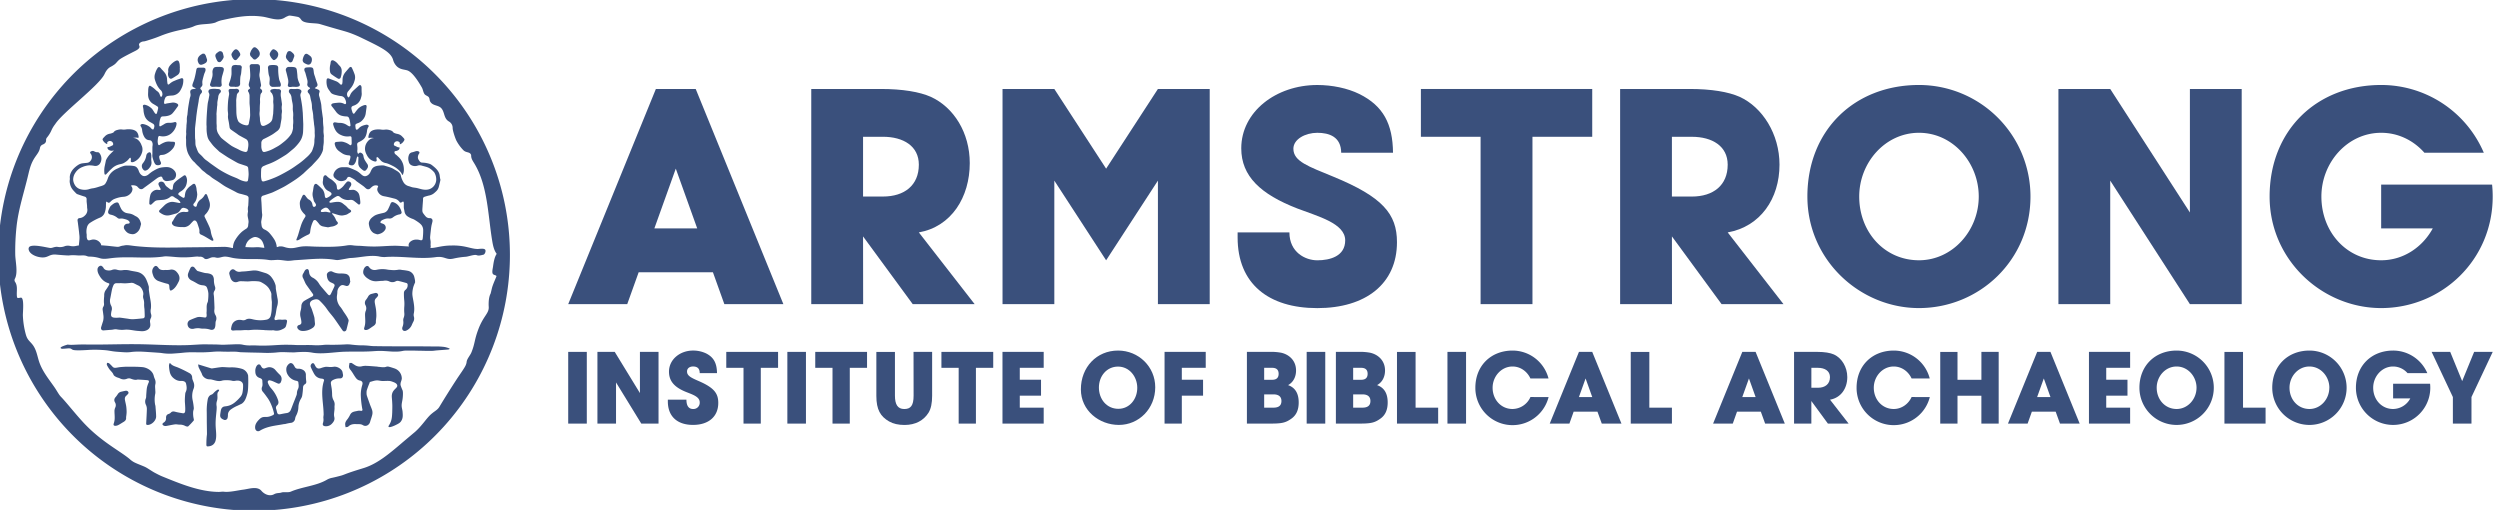
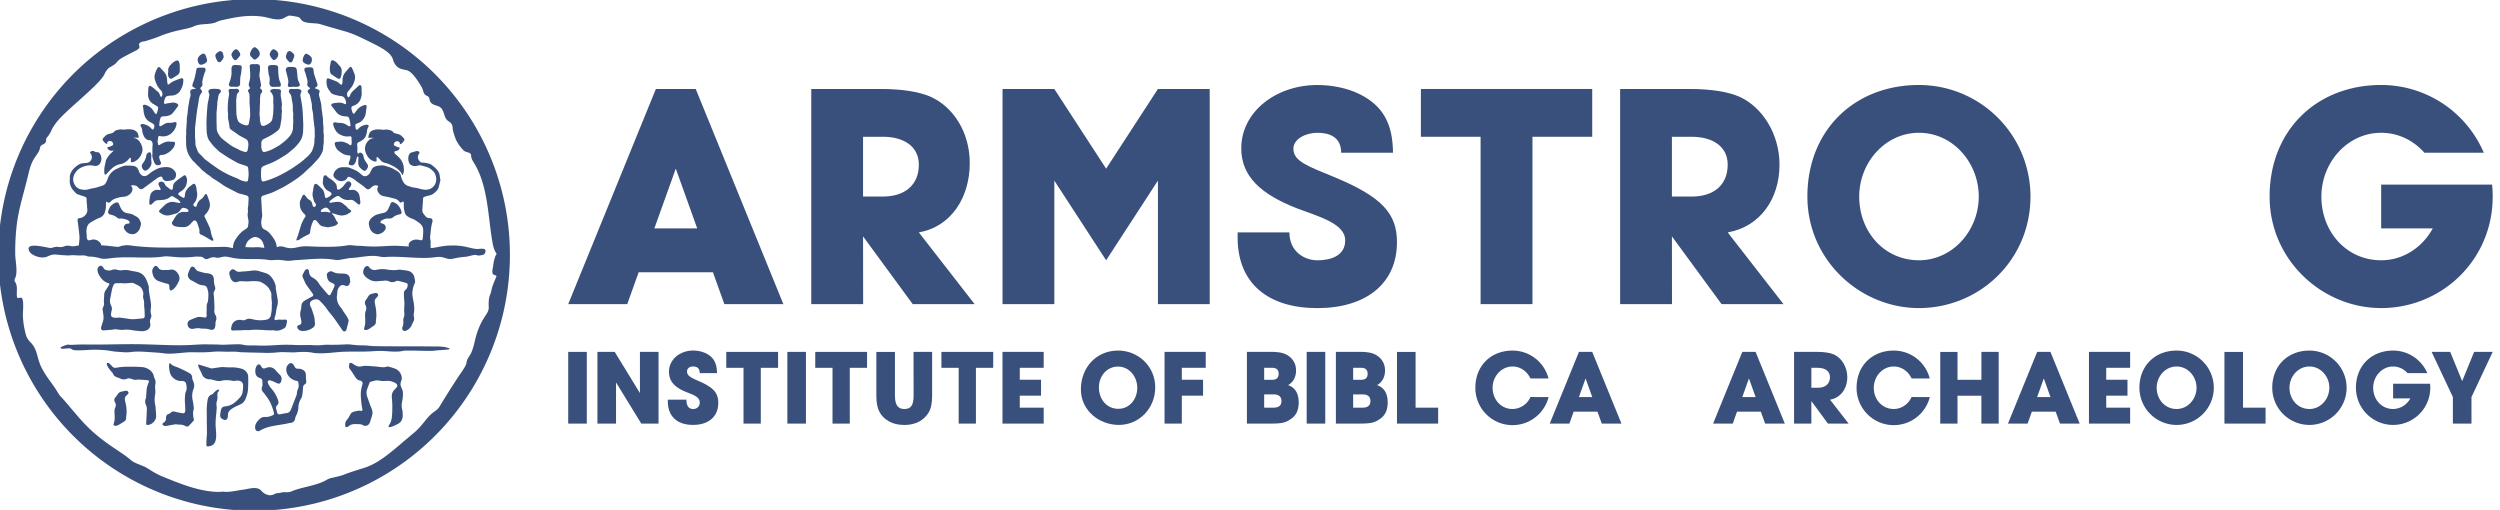
<svg xmlns="http://www.w3.org/2000/svg" viewBox="0 0 2353.34 480">
  <g fill="#3a507c">
    <g transform="translate(-1.33 -1)">
      <path d="m462.47 147.58a240.8 240.8 0 1 0 18.86 93.42 239.4 239.4 0 0 0 -18.86-93.42zm-129.94-114.91c2.16.83 5.54 2.19 9.62 4.2 17.9 8.65 26.85 13 29.14 20.19a13.61 13.61 0 0 0 3.7 6.51c3.09 2.85 6.52 2.78 9.36 3.59 1.75.5 6 2.1 14.06 16.15 1.1 1.92 1.22 4.16 2.39 6.06 1 1.59 3.24 1.83 4.18 3.2s.57 2.79 1.36 4.11c2.49 4.21 7.63 3 10.51 6.32 3.2 3.68 2.09 9.49 7.12 12.39a6.85 6.85 0 0 1 3.45 6c0 2.67 2.35 9.46 3.41 11.75a38.61 38.61 0 0 0 6.8 9.35c2.49 2.37 5.51 1.32 6.92 3.79a2.39 2.39 0 0 1 .3 1.22c0 3 1.67 5.19 3.11 7.59 12.45 20.72 12.72 48.29 16.58 71.89.75 4.56 1.58 9.32 4.35 13-2.22 3.13-3 8.55-3.49 12.23-.24 1.68-1.07 4.79-.25 6.42s4 1.26 3.43 2.7c-1.17 2.91-2.48 5.76-3.51 8.72-.78 2.22-1.18 4.57-1.78 6.85a5.42 5.42 0 0 1 -.51 1.23c-1.94 4.46-1.41 11.45-1.4 11.53.49 6.4-4.92 8.4-9.82 21.44-3.84 10.21-3.05 13.28-6.5 21.7-1.07 2.64-4.17 6-4.46 8.83s-1.87 5.14-3.36 7.44c-2 3.09-4.16 6.09-6.17 9.18-5.47 8.39-11 17.21-16.2 25.84-1.4 2.29-3.6 3.58-5.62 5.09-.59.45-1 .8-1.12.9-5.11 4-8.56 10.68-15.93 17.32-.38.35 0 0-4.38 3.68-4.69 3.94-8 6.73-8.5 7.19-11.65 9.89-22.46 19.07-35.06 23.14-2.9.93-11.64 3.48-17.81 5.88-1.27.49-2.53 1-3.83 1.37-2.75.74-5.51 1.46-8.3 2.05a16 16 0 0 0 -5.18 1.83c-10 5.94-23.23 6.58-34 11.23-2.33 1-5.55.32-7.77.61-.84.11-1.65.48-2.5.59-1.84.22-3.69.24-5.39 1.2-4.42 2.49-9.41 0-12.08-3.15-3.94-4.65-11.82-1.76-16.86-1.13-5.29.67-13.2 2.64-18.3 2-1.65-.23-3.39.19-5.09.17-18.3-.17-36.74-7.95-53.56-14.78-2.36-1-4.6-2.21-6.85-3.4-1.35-.73-2.63-1.6-3.94-2.41s-2.73-1.77-4.16-2.54c-1.23-.66-2.56-1.16-3.85-1.7-2.38-1-4.82-1.88-7.12-3.05a19.8 19.8 0 0 1 -4.19-3c-9.44-7.86-26.3-16.13-42.66-33.39-7.35-7.75-16.46-19.29-21.33-24.46a19.43 19.43 0 0 1 -2.46-2.87c-1.49-2.2-2.78-4.53-4.29-6.72-5.74-8.31-12.1-15.74-15.05-25.74-1.56-5.32-2.47-10.72-6.14-15.09-2.94-3.49-4.61-4.24-6-9.39a78.81 78.81 0 0 1 -2.68-17.47c-.12-2.52 1.43-16.18-1.57-16.86-.76-.17-3.58 1-3.9-.34a12.53 12.53 0 0 1 -.25-2.6c-.12-4.06.89-8.27-1.69-12a2.84 2.84 0 0 1 0-3.08c2.92-5.88.32-16.27.22-22.69a215.72 215.72 0 0 1 1.17-25.67c1.79-17 7.1-32.47 11-49 1.59-6.7 2.83-11.59 6.75-17.27 1.81-2.62 3.89-5.13 4.37-8.4a4.16 4.16 0 0 1 2.79-3.14c2-.89 3.14-2.12 2.94-4.47a3.64 3.64 0 0 1 1-2.24 29.1 29.1 0 0 0 4.23-7 26.44 26.44 0 0 1 3.33-5.38c6.8-10.83 40.58-35.84 46.23-46.71.83-1.59 2.17-5 5.59-7.08a25.88 25.88 0 0 0 4.33-2.68c1.21-1 2.14-2.29 3.26-3.38 1.43-1.39 2.55-2.36 15.74-9 1.33-.67 4.29-2.16 4.27-4.06 0-.92-.7-1.4-.44-2.4.36-1.33 2-2 2.4-2.18a5.68 5.68 0 0 1 2-.44c1-.06 2.77-.62 6.26-1.75s5.13-1.67 9.65-3.48c14.43-5.79 24.88-6 31.31-9 5.61-2.61 12.91-1.53 19-3.16a6.72 6.72 0 0 0 1.42-.45 25 25 0 0 1 6.91-2.33c12.75-2.88 24.3-5 37.51-3.1 6.44.93 14.73 4.76 20.79.8a16 16 0 0 1 2.82-1.39 4 4 0 0 1 1.95-.45c2.46.32 4.92.71 7.35 1.22 1.55.33 2.48 1.57 3.36 2.81 2.72 3.83 12.63 2.69 17.13 3.86 1.17.3.39.12 8.42 2.48 13.84 4.07 16.26 4.44 22.01 6.63z" />
      <path d="m134.69 121.52a10.07 10.07 0 0 1 .29 1 7.73 7.73 0 0 1 .15 1 15.79 15.79 0 0 0 1.84 6 6.9 6.9 0 0 0 2.31 2.66c2 1.24 3.43.33 4.66 1.61a5.06 5.06 0 0 1 1.09 3.45c0 .73-.21 1.16-.24 2.72v6c0 .26-.05.52-.05.78a7.2 7.2 0 0 0 .05 1.8 33.59 33.59 0 0 0 1.49 4.82c1.11 2.56 1.9 3.33 4.35 3.12 1.51-.14 2.89-1 2-2.95-.09-.2-.15-.4-.23-.59a12.5 12.5 0 0 1 -1.2-3.88 1.76 1.76 0 0 1 1.46-2.1c.3-.07.61-.08.91-.12a11.65 11.65 0 0 0 2.6-.38 17.88 17.88 0 0 0 7.69-5.43 9.24 9.24 0 0 0 2.23-5 1.3 1.3 0 0 0 -1.33-1.57c-1 0-2.1-.07-3.15-.13a11.08 11.08 0 0 0 -4.64.38 24.53 24.53 0 0 0 -5.14 2.59c-.86.58-1.45.39-1.7-.61a10.35 10.35 0 0 1 -.38-2.7 31.66 31.66 0 0 1 .39-3.48c.14-1 .8-1.69 1.52-1.5a12.37 12.37 0 0 0 4.81.27 11.79 11.79 0 0 0 5.89-2.52 14.62 14.62 0 0 0 4.77-7.14 9.1 9.1 0 0 0 .41-2.26 1.4 1.4 0 0 0 -1.88-1.41 16.31 16.31 0 0 1 -5.51.66 6.88 6.88 0 0 0 -4 1.08c-1.09.74-2.27 1.38-3.42 2-.87.5-1.43.18-1.44-.81 0-.7.09-1.41.13-2.11a18 18 0 0 1 1.08-4.77 2 2 0 0 1 1.86-1.4c1.21-.1 2.44-.1 3.63-.3 2.21-.38 4.38-1.06 5.86-2.8 1.76-2 3.33-4.27 4.91-6.48.82-1.16.09-2.09-.83-2.56a7.58 7.58 0 0 0 -4.82-.83c-1.54.27-3.1.47-4.64.73-.47.08-.91.26-1.37.37-.88.21-1.31-.13-1.32-1a10.55 10.55 0 0 1 .86-4 3.47 3.47 0 0 1 2.66-2.4c.88-.16 1.79-.25 2.68-.34a22.8 22.8 0 0 0 2.35-.16 9.7 9.7 0 0 0 6.36-4 26.22 26.22 0 0 0 2-3.85 16.53 16.53 0 0 0 1.18-7 1.36 1.36 0 0 0 -1.84-1.31c-.23.06-.45.16-.67.24-1 .35-2 .66-3 1-1.32.52-2.62 1.1-3.93 1.64a16.34 16.34 0 0 0 -3.78 2.64c-.82.65-1.47.45-1.64-.56a29.12 29.12 0 0 1 -.42-4 10.92 10.92 0 0 0 -2.13-6.1 31.33 31.33 0 0 0 -2.69-3c-.52-.58-1-1.21-1.53-1.77-.91-.94-1.77-.83-2.53.24a17.29 17.29 0 0 0 -2.29 5 9.72 9.72 0 0 0 -.4 5.53c1.14 3.88 2.66 7.59 5.75 10.46 1.23 1.14 2.07 3.93.85 5.7-.15.23-.45.54-.65.52s-.51-.33-.63-.58a19.37 19.37 0 0 1 -.73-1.83 5.65 5.65 0 0 0 -2.12-2.84 10.41 10.41 0 0 1 -1.7-1.39 24.4 24.4 0 0 0 -4.79-3.65.9.9 0 0 0 -1.35.27 2.46 2.46 0 0 0 -.42.8 13.79 13.79 0 0 0 -.4 2.83c.06 2.11-.33 4.21.08 6.33a9.62 9.62 0 0 0 5 6.88c1.12.62 2.2 1.3 3.3 2a1.8 1.8 0 0 1 1 1.88c-.32 1.59-.74 3.18-1.2 4.74a.87.87 0 0 1 -1.46.3 10.54 10.54 0 0 1 -.81-1c-1.06-1.57-1.85-3.34-3.45-4.52a12.82 12.82 0 0 0 -5.45-2.79c-1.5-.25-2.26.48-1.92 1.94a20.75 20.75 0 0 1 .47 2.69 19.9 19.9 0 0 0 1.17 6 10.82 10.82 0 0 0 5.13 5.66c.89.45 1.73 1 2.59 1.49a2.54 2.54 0 0 1 1.34 2.6 6.76 6.76 0 0 1 -.4 1.78c-.17.45-.56 1.18-.81 1.16a4.17 4.17 0 0 1 -1.51-.77s-.06-.13-.11-.18a9.56 9.56 0 0 0 -1.94-1.82 13.91 13.91 0 0 0 -6.21-2.47 2.9 2.9 0 0 0 -1.67.49c-.52.28-.57 1-.16 1.65a7.76 7.76 0 0 1 .88 1.66z" />
      <path d="m312.66 88.05a3.05 3.05 0 0 0 .83.85c1.8 1.24 4 1.5 6 2.08a24.14 24.14 0 0 0 2.95.46 4.47 4.47 0 0 1 3.69 2.74 7.81 7.81 0 0 1 1 3.84 1 1 0 0 1 -1.48.89l-.52-.25a9.26 9.26 0 0 0 -4.68-1c-.67 0-1.33.08-2 .15a25.67 25.67 0 0 0 -3.52.46c-1.36.34-2.52 1.3-1.14 2.92s2.7 3.45 4 5.19a10 10 0 0 0 4.47 3.39 19.13 19.13 0 0 0 5.4.84 2.5 2.5 0 0 1 2.32 1.77 18.07 18.07 0 0 1 .64 2.29 40.36 40.36 0 0 1 .62 4.09c.09 1.07-.53 1.43-1.5 1a13.72 13.72 0 0 1 -1.67-.94 11.53 11.53 0 0 0 -7.18-2.13 18.42 18.42 0 0 1 -3-.36 10.32 10.32 0 0 0 -1.56-.16 1.49 1.49 0 0 0 -1.42 1.69 20 20 0 0 0 2.56 6.3 10.83 10.83 0 0 0 5 4 13.71 13.71 0 0 0 7.86 1.17c1.18-.21 1.87.25 1.92 1.41.07 1.8.15 3.6.12 5.4a2.07 2.07 0 0 1 -.62 1.41c-.43.37-1 0-1.42-.3 0 0-.05 0-.07 0a14.76 14.76 0 0 0 -4.61-2.34 8.87 8.87 0 0 0 -3.64-.61c-1.28.1-2.56.18-3.84.29s-1.91.81-1.74 1.92a10.53 10.53 0 0 0 .37 1.57 9.85 9.85 0 0 0 3.84 5.3 36.9 36.9 0 0 0 3.7 2.5 13.35 13.35 0 0 0 5.62 1.38 1.33 1.33 0 0 1 1.27 1.5 11.08 11.08 0 0 1 -.37 2c-.37 1.21-.84 2.38-1.22 3.59a1.52 1.52 0 0 0 1.08 2 6 6 0 0 0 1.32.28 3 3 0 0 0 2.67-.92 9.39 9.39 0 0 0 2.09-4.71 11.88 11.88 0 0 1 .74-2.33.66.66 0 0 1 .55-.34c.17 0 .35.26.48.44a.75.75 0 0 1 .15.46c0 1.11-.07 2.23-.1 3.34a16.63 16.63 0 0 0 0 2.73 6.4 6.4 0 0 0 1.87 3.79 19.16 19.16 0 0 0 2.79 2.3 1.9 1.9 0 0 0 2.75-.42 8 8 0 0 0 1.1-1.54 3.53 3.53 0 0 0 0-4c-.63-.93-1.27-1.87-1.86-2.83a11.37 11.37 0 0 1 -1.81-4.69 3.6 3.6 0 0 0 -2.15-3 1.68 1.68 0 0 0 -2.14.34c-.22.21-.45.4-.72.65a5.18 5.18 0 0 1 -.7-3.73 18.34 18.34 0 0 0 -.13-3.85c-.16-1.95-.29-2.76 1.81-3.71a17.81 17.81 0 0 0 4.29-2.74c2.52-2.31 3-6.67 3.1-7.68a7.86 7.86 0 0 1 .44-2 7.76 7.76 0 0 1 .86-1.7c.41-.63.36-1.37-.16-1.65a2.9 2.9 0 0 0 -1.67-.49c-2.64.53-5.24 1.25-7.15 3.35a10.61 10.61 0 0 1 -1.08 1c-.87.68-1.62.48-1.87-.58a20.66 20.66 0 0 1 -.35-3 1.67 1.67 0 0 1 1.1-1.66 9.57 9.57 0 0 1 1.24-.52 9.6 9.6 0 0 0 4.25-2.77 11.28 11.28 0 0 0 3.14-6.2c.21-1.57.42-3.15.64-4.72.08-.6.18-1.2.23-1.81s-.17-1.58-.92-1.57a4.32 4.32 0 0 0 -1.48.15 16.26 16.26 0 0 0 -2.93 1.28 12.56 12.56 0 0 0 -2.8 2.15 48.51 48.51 0 0 0 -3.12 4c-.3.4-.65.75-1.11.56a1.63 1.63 0 0 1 -.81-.88 28.76 28.76 0 0 1 -1-3.15c-.46-1.82-.08-2.85 1.76-3.44a11 11 0 0 0 4-2.2 10.75 10.75 0 0 0 3.23-5.68 10.78 10.78 0 0 0 .58-3.52c-.08-1.08-.12-2.16-.14-3.24 0-.83 0-1.66 0-2.48a3.9 3.9 0 0 0 -.25-1.23c-.39-1-1.18-1.51-2.21-.67-.26.21-.51.42-.75.64-1.11 1-2.19 2-3.3 3-1.73 1.53-3.41 3.09-4.24 5.32a11 11 0 0 1 -.83 1.64c-.43.73-.94.74-1.41 0a4.27 4.27 0 0 1 .35-5.17c1-1.16 1.94-2.32 2.87-3.51a18.1 18.1 0 0 0 3.13-6.44 9.57 9.57 0 0 0 .25-5.52 54.8 54.8 0 0 0 -2.77-6.69c-.47-1-1.53-1-2.3-.2-1.28 1.42-2.5 2.9-3.75 4.34a11.78 11.78 0 0 0 -2.57 5.43 20.47 20.47 0 0 0 -.14 2.84 14.42 14.42 0 0 1 -.3 2.64 1.07 1.07 0 0 1 -1.86.48c-.43-.37-.79-.83-1.24-1.18a10.26 10.26 0 0 0 -2.16-1.46c-2.5-1-5.05-1.93-7.59-2.86a1.3 1.3 0 0 0 -1.79 1.06 15.59 15.59 0 0 0 .51 6.75c.65 2.09 2.14 3.64 3.31 5.42z" />
      <path d="m377.47 161.86a23.38 23.38 0 0 0 -6.24-4.59c-3.12-1.55-4.67-2.32-6.67-2.76a9.07 9.07 0 0 1 -4.25-1.91c-.31-.27-.59-.6-.88-.91l-2.19-2.41a.27.27 0 0 0 -.11-.1c-.33-.11-.89-.4-1-.31a1.88 1.88 0 0 0 -.42 1.12 8.07 8.07 0 0 0 .22 1.45c.17 1.15-.59 1.83-1.77 1.57a10.79 10.79 0 0 1 -4.29-2 11.78 11.78 0 0 1 -2.11-2.22 13.64 13.64 0 0 1 -1.23-2.11 13 13 0 0 1 -1.56-4.54 10.75 10.75 0 0 1 .62-4.85 11.6 11.6 0 0 1 3.27-4.58 7.78 7.78 0 0 1 1.43-.95 7.23 7.23 0 0 1 3.12-.75 12.6 12.6 0 0 0 -3.57-.31c-.66 0-1.07.38-1.4.15-.61-.43-.15-2 0-2.68a7.4 7.4 0 0 1 1.36-2.77c2.85-3.36 9.6-2.51 10.11-2.45a13.45 13.45 0 0 0 3 .16 18.73 18.73 0 0 1 1.93-.16 11.23 11.23 0 0 1 3.2.5 6.93 6.93 0 0 1 2.46 1 5.27 5.27 0 0 1 1.34 1.42 13.43 13.43 0 0 0 2.7 1 18.09 18.09 0 0 1 1.77.4 8.39 8.39 0 0 1 2.16 1 9 9 0 0 1 1.69 1.5c1.28 1.31 1.93 2 1.9 2.68a3.55 3.55 0 0 1 -.75 1.53 7.41 7.41 0 0 1 -1.29 1.53c-.8.72-2.05 1.49-2.35 1.21s.18-.5.08-1.06c-.14-.83-1.11-1.38-1.8-1.59a3.26 3.26 0 0 0 -2.38.33 2.87 2.87 0 0 0 -1.23 1.39 2.32 2.32 0 0 0 -.12 1.88c.15.31.3.34 2.77 1.51a4.93 4.93 0 0 0 1.24.47c.68.13.94 0 1.12.18.35.37 0 1.57-.76 2.27a6 6 0 0 1 -2.79 1.1 1.36 1.36 0 0 0 -1 .45c-.4.54 0 1.41 0 1.55a3.91 3.91 0 0 0 1.45 1.53c.72.57 1.34 1.24 2 1.81a16.14 16.14 0 0 1 4.53 7 18.06 18.06 0 0 1 .69 6.53 9.1 9.1 0 0 1 -.42 2c-.26.89-.46 1.57-.78 1.59s-.54-.81-1.29-1.9a8.23 8.23 0 0 0 -1.51-1.9z" />
      <path d="m378.46 165.46a21.28 21.28 0 0 0 3 7.6 8 8 0 0 0 4.61 3.16c1.17.28 2.28.82 3.45 1.09 1.36.31 2.78.37 4.14.67 1.83.4 3.61 1 5.45 1.36 3.73.65 7.31.23 10.06-2.59a9.91 9.91 0 0 0 2.77-5.89 12.63 12.63 0 0 0 -1.76-7.46 2.49 2.49 0 0 0 -.6-.7 19.17 19.17 0 0 0 -4.38-3.59 16.27 16.27 0 0 0 -2.48-1c-1.52-.47-3.08-.8-4.59-1.27a6.17 6.17 0 0 0 -3.78.12 7.65 7.65 0 0 1 -6.15-.65 4.7 4.7 0 0 1 -2.05-3 9.42 9.42 0 0 1 .1-6.35 3.87 3.87 0 0 1 3-2.58c1-.22 2-.58 3-.89a4.61 4.61 0 0 1 2.52-.18c1.32.35 1.86 1.22 1 2.4a5.81 5.81 0 0 0 -1 2.51 4.37 4.37 0 0 0 .53 3 14.7 14.7 0 0 0 1.09 1.65 3.05 3.05 0 0 0 2.47 1.21 24.62 24.62 0 0 1 6.93 1.18 7 7 0 0 1 1.88 1c.91.65 1.76 1.37 2.6 2.09 2.55 2.2 4.63 4.67 5 8.17.1 1 .28 1.94.43 2.91 0 .1.11.18.17.27v1c-.15.69-.31 1.38-.47 2.07-.33 1.36-.67 2.72-1 4.09a8.69 8.69 0 0 1 -2.33 4.06 27 27 0 0 1 -2.84 2.48 11.26 11.26 0 0 1 -4.39 1.73c-1.38.34-2.76.74-4.1 1.2a1.89 1.89 0 0 0 -1.2 1.85v1.27c-.13 1.76-.28 3.51-.41 5.26v.28c-.08 1.43-.25 2.86-.22 4.29a4.49 4.49 0 0 0 .59 2.19 36.29 36.29 0 0 0 2.42 3.13 4.88 4.88 0 0 0 4.11 1.75 2.27 2.27 0 0 1 2.39 1.73 3.59 3.59 0 0 1 0 1.46c-.3 1.45-.74 2.86-1 4.31-.29 1.63-.45 3.29-.64 4.94s-.41 3.58-.55 5.38a10.57 10.57 0 0 0 .15 2.17 13.48 13.48 0 0 1 .28 4.39 7.43 7.43 0 0 0 .11 1.75c.14 2.43-1.16 3.15-3.32 3.57s-4.06-.15-6-.62a7.81 7.81 0 0 0 -4.36.16 20.33 20.33 0 0 1 -3.13.58 2.05 2.05 0 0 1 -.96-.17 4.59 4.59 0 0 1 -2.94-5.19 5.12 5.12 0 0 1 1.67-2.41 8.53 8.53 0 0 1 4.9-1.85 11.35 11.35 0 0 1 4.27.51c1.63.38 2.2-.18 2.36-1.62a61.18 61.18 0 0 0 .44-7.52 8 8 0 0 0 -1.56-5 14.69 14.69 0 0 0 -2.82-2.57 49.63 49.63 0 0 0 -4.18-2.7 12.47 12.47 0 0 0 -1.84-.76 21.08 21.08 0 0 1 -4.7-2.47 6.82 6.82 0 0 1 -2.42-4c-.19-.77-.25-1.57-.45-2.34-.5-1.89-.19-3.8-.28-5.7a4.79 4.79 0 0 0 -.06-.85c-.2-.82-.62-1-1.35-.52-.24.15-.47.32-.72.45a1.28 1.28 0 0 1 -1.93-.42 7.85 7.85 0 0 0 -4.79-3.09c-3.27-.86-6.57-1.67-9.91-2.25a7.61 7.61 0 0 1 -5.48-4 4.25 4.25 0 0 1 -.16-4.51c.47-.92.22-1.31-.78-1.58a5.25 5.25 0 0 0 -4.66 1.17 12.64 12.64 0 0 0 -1.54 1.38 2.91 2.91 0 0 1 -4.17.23c-.85-.63-1.56-1.46-2.42-2.09-2.15-1.58-4.36-3.1-6.53-4.66-.48-.35-.85-.84-1.32-1.19a20.92 20.92 0 0 0 -1.95-1.26c-.76-.44-1.55-.82-2.32-1.25-1.08-.61-2.54-.76-3.31.7a1.16 1.16 0 0 0 -.14.24 3.75 3.75 0 0 1 -2.65 2.12 7.15 7.15 0 0 1 -6.74-.78 18.9 18.9 0 0 1 -2.25-1.85 3.63 3.63 0 0 1 -.69-4.17 8.81 8.81 0 0 1 6.31-5.61 6.79 6.79 0 0 1 1.63-.18c1.37 0 2.74-.06 4.1 0a7.9 7.9 0 0 1 2.43.43c2.26.88 4.51 1.79 6.68 2.85a19.63 19.63 0 0 1 3.2 2.21c.85.65 1.57 1.45 2.44 2.06 1.88 1.33 3.32 1.16 5.28-.07a7.34 7.34 0 0 0 2.57-3.39c.79-1.68 1.55-3.44 3.33-4.36a9.7 9.7 0 0 1 2.8-1 33.05 33.05 0 0 1 4.76-.45 7.62 7.62 0 0 1 2.72.41c2.58.89 5.31 1.4 7.68 2.8 2.87 1.69 4.24 2.4 5.11 3.22.39.36.69.68.89.9z" />
      <path d="m191.16 61.91a11.47 11.47 0 0 0 3.49-1.51 3.19 3.19 0 0 0 1.35-4.07c-.23-.69-.46-1.37-.69-2.07a4.79 4.79 0 0 0 -1.77-2.76h-1.44c-.71.44-1.47.83-2.13 1.33-2.48 1.89-3.39 4.64-1.71 7.59a2.49 2.49 0 0 0 2.9 1.49z" />
      <path d="m294.68 157.12c.45-.41.83-.91 1.25-1.36 1.56-1.68 3.17-3.33 4.68-5.06a24.38 24.38 0 0 0 4-6.38 10 10 0 0 0 .95-4.5 11.89 11.89 0 0 1 .21-1.88c.11-1 .28-2 .32-3 .05-1.36 0-2.72 0-4.07 0-.66.16-1.32.12-2-.08-1.23-.32-2.46-.37-3.7-.07-1.63.14-3.3-.05-4.91a54.36 54.36 0 0 1 -.42-7.32 9.72 9.72 0 0 0 -.2-1.6c-.36-2.57-.74-5.14-1.07-7.71-.2-1.61-.18-3.24-.48-4.83-.42-2.22-1-4.43-1.58-6.61a5.72 5.72 0 0 1 -.07-4.15 1.84 1.84 0 0 0 -.69-2.48 15.47 15.47 0 0 0 -2.39-1l-1.17-.48a1.77 1.77 0 0 1 0-.23 8.12 8.12 0 0 1 1-.76c1.61-1 1.8-2 1.17-3.72-.35-.94-.7-1.88-1-2.84-.39-1.2-.74-2.41-1.12-3.61a24.75 24.75 0 0 1 -.84-2.61c-.24-1.26-.28-2.08-.47-3.35-.3-2.1-1-2.48-3-2.61a28.89 28.89 0 0 0 -3.22.13c-2 .1-2.76 1.11-2.3 3 .23.92.62 1.33.88 2.25.55 1.94 1.06 3.89 1.59 5.82a8.64 8.64 0 0 1 .3 4.1 2.9 2.9 0 0 0 1.29 3.35c1.37.88 1.89.89.07 2.22-1.47 1.08-1.39 2.26-.37 3.4a6.34 6.34 0 0 1 1.58 3c.31 1.54.57 3.09 1 4.59a19.37 19.37 0 0 1 .7 5.35 15.88 15.88 0 0 0 .4 3.13 32.69 32.69 0 0 1 .88 7.1 2 2 0 0 0 .06.42l.51 4.25c.06.6.09 1.21.16 1.82a36.51 36.51 0 0 1 .59 6.61c-.11 1.4.14 2.83.09 4.23s-.39 2.94-.38 4.41a17.85 17.85 0 0 1 -1.19 6.67 18.64 18.64 0 0 1 -1.33 3.46 24.64 24.64 0 0 1 -3.07 3.78c-1.09 1.15-2.37 2.13-3.52 3.23a66.46 66.46 0 0 1 -7.24 5.59c-2.22 1.61-4.49 3.17-6.85 4.57-3.12 1.86-6.31 3.6-9.54 5.26a74.82 74.82 0 0 1 -7 3.08 73.33 73.33 0 0 1 -7.33 2.46c-1.42.39-2.34.23-2.67-1.18a17.83 17.83 0 0 1 -.51-3.47c0-2 0-4 .14-6.07a3.67 3.67 0 0 1 2.21-3.56c1.28-.51 2.51-1.14 3.81-1.59a55.67 55.67 0 0 0 8.38-3.73c3.06-1.67 6-3.51 9-5.39a47.53 47.53 0 0 0 4.12-3.26c1.35-1.11 2.75-2.19 4-3.41a45.61 45.61 0 0 0 3.81-4.29 21.57 21.57 0 0 0 2.37-3.68 18.86 18.86 0 0 0 1.78-7.68c.1-2 .14-4 .15-5.93 0-1.23-.09-2.45-.14-3.67-.09-2.3-.18-4.61-.29-6.91 0-.68-.1-1.36-.16-2-.13-1.47-.24-2.94-.42-4.4-.21-1.69-.48-3.38-.76-5.06s-.66-3.54-.95-5.31a4.75 4.75 0 0 1 .66-2.77c.69-1.45.34-2.42-1.13-3.11a6.84 6.84 0 0 0 -3.5-.42 25.57 25.57 0 0 1 -4 0c-1.15-.09-2.09.09-2.55.84a2.67 2.67 0 0 0 .21 2.91 7.36 7.36 0 0 1 1.94 4.07 45.32 45.32 0 0 0 .72 4.5 18.16 18.16 0 0 1 .51 5.73 18.84 18.84 0 0 0 .27 3.61 23.17 23.17 0 0 1 .12 3.72 21.88 21.88 0 0 0 0 3.62 28.45 28.45 0 0 1 0 3.33 19 19 0 0 0 -.19 3 8.7 8.7 0 0 1 -.36 3.53 12.79 12.79 0 0 1 -1.23 3.42 29 29 0 0 1 -4.41 5.25 26.1 26.1 0 0 1 -2.26 2c-1.56 1.23-3.09 2.51-4.75 3.6s-3.37 1.92-5.06 2.89a32.46 32.46 0 0 1 -8.06 3.15c-1.49.37-2.36.2-3-1.47a10 10 0 0 1 -.7-3.78c0-.92 0-1.84 0-2.76a4.26 4.26 0 0 1 2.63-4.21c2.42-1.15 4.82-2.38 7.12-3.73 1.77-1 3.4-2.32 5.07-3.52a7.27 7.27 0 0 0 3.07-5.05c.22-1.62.58-3.21.82-4.83a18.54 18.54 0 0 0 .39-3.76 16.3 16.3 0 0 1 .16-3.35 9.8 9.8 0 0 0 .13-2.59 14.23 14.23 0 0 1 -.11-4.27 6 6 0 0 0 .14-1.68c-.25-2-.55-4.08-.87-6.11a13.27 13.27 0 0 1 -.07-5.25c.42-1.72-.94-2.63-2.33-2.68a11.31 11.31 0 0 1 -1.65 0 10.84 10.84 0 0 0 -4.47.21c-1.68.39-2 1.71-.9 2.9a8.47 8.47 0 0 1 .9 1 9.94 9.94 0 0 1 1.27 4.76c.08 1-.13 2.12-.1 3.17s.26 2.29.25 3.44c0 2.56-.18 5.12-.28 7.68a3.07 3.07 0 0 1 -.07.42c-.17 1.08-.32 2.17-.5 3.26a7 7 0 0 1 -1.32 3.66 11 11 0 0 1 -2.38 2 21.44 21.44 0 0 1 -3.67 1.86c-2.15.81-3.5 0-3.85-2-.13-.76-.42-1.49-.54-2.24s-.1-1.43-.15-2.14c0-.49 0-1-.1-1.47-.1-1.07-.29-2.14-.3-3.22s.22-2.24.25-3.36a62.65 62.65 0 0 1 .27-7 30.74 30.74 0 0 0 -.09-3.17c.05-1.19.25-2.37.35-3.56a4.28 4.28 0 0 1 .86-2.41 2.29 2.29 0 0 0 -.25-3.76c-1-.88-.93-.91-.36-2.15a3.06 3.06 0 0 0 .45-1.66c-.37-2.4-.89-4.78-1.31-7.17a9.9 9.9 0 0 1 -.12-4 25.3 25.3 0 0 0 .34-6.52 2.39 2.39 0 0 0 -2.39-2h-5a2 2 0 0 0 -2.2 2.45c.12 1 .38 4.94.42 6a27.28 27.28 0 0 1 -.09 4.7c-.22 1.71-.79 3.37-1.13 5.06a3.84 3.84 0 0 0 .52 3.23c.92 1.25.9 1.27-.39 2.17-1 .69-1.28 1.5-.62 2.42a7.81 7.81 0 0 1 1.1 4.57c.06 1.78 0 3.58 0 5.36s.3 3.6.4 5.4.08 3.68.17 5.51c.15 3.07-.7 6-1.23 9a1.89 1.89 0 0 1 -2 1.73 12.83 12.83 0 0 1 -6.58-2.46 4.29 4.29 0 0 1 -1.64-2 18.31 18.31 0 0 1 -.93-2.73 31.71 31.71 0 0 1 -.52-3.88c-.09-1.21-.07-2.43-.1-3.64 0-1.4-.07-2.8-.09-4.2 0-.91 0-1.82 0-2.73s-.07-1.63 0-2.44c.09-1.12.29-2.22.43-3.34.07-.49.09-1 .19-1.46a3.86 3.86 0 0 1 1.23-1.86c1.14-1.14 1.17-2.27.11-3.1a2.83 2.83 0 0 0 -2.15-.57 11.08 11.08 0 0 1 -1.28.12c-1.37 0-2.74 0-4.1 0a2 2 0 0 0 -1.07.44c-.72.59-.51 1.4-.39 2.17a7.22 7.22 0 0 1 .33 2.58c-.42 2.3-.82 4.61-1 6.94s-.3 4.88-.3 7.33c0 1.86.51 3.7.28 5.59-.27 2.23.41 4.37.79 6.54.25 1.45.43 2.91.64 4.37a3.35 3.35 0 0 0 1.34 2.33c1.72 1.25 3.49 2.43 5.24 3.65.85.59 1.64 1.29 2.54 1.81 2 1.13 4 2.19 6 3.26a4.23 4.23 0 0 1 2.3 2.88c.67 2.74.06 5.41-.47 8.07a2 2 0 0 1 -2.53 1.3 19.31 19.31 0 0 1 -5.64-2.11c-.72-.41-1.48-.75-2.22-1.13a45.83 45.83 0 0 1 -4.72-2.46c-2.33-1.58-4.52-3.35-6.75-5.07-.94-.72-1.83-1.5-2.74-2.26a15.52 15.52 0 0 1 -2.23-3 11 11 0 0 1 -2.2-7.4c.06-1.24-.12-2.48-.16-3.73 0-1.1 0-2.2 0-3.3s0-2.36 0-3.54c0-.63-.1-1.27-.06-1.9.11-1.56.27-3.12.4-4.69.06-.67.08-1.36.15-2a13.68 13.68 0 0 0 .26-2.44c-.18-2.32.68-4.49.84-6.76a6.38 6.38 0 0 1 1.91-3.91 1.8 1.8 0 0 0 .13-2.56 2.88 2.88 0 0 0 -1.39-.8c-.76-.17-1.57-.07-2.34-.19a17.5 17.5 0 0 0 -5.55.19 2.24 2.24 0 0 0 -1.76 3.2 3.94 3.94 0 0 1 .64 2.55c-.27 1.42-.51 2.85-.79 4.27-.24 1.24-.61 2.46-.76 3.71-.27 2.14-.43 4.29-.59 6.44s-.33 4.59-.44 6.89c-.09 2-.12 4-.14 5.93 0 .9.13 1.79.13 2.68a33.47 33.47 0 0 0 .71 8.47 11.88 11.88 0 0 0 2.07 4.66c1.28 1.63 2.46 3.35 3.86 4.88s3.26 3.17 4.9 4.74a6.7 6.7 0 0 0 .86.75c2.28 1.53 4.56 3.06 6.86 4.56 1.19.77 2.43 1.47 3.66 2.18 1.85 1.07 3.7 2.14 5.57 3.17a16.2 16.2 0 0 0 2.32 1.06c2.1.73 4.23 1.39 6.34 2.09 1.05.35 1.91.93 2 2.12.18 2 .43 4 .41 6a39.58 39.58 0 0 1 -.58 5.3 1.39 1.39 0 0 1 -1.08 1.27 5 5 0 0 1 -1.44 0 19 19 0 0 1 -5.89-2c-.8-.41-1.59-.85-2.42-1.19-2.44-1-4.9-1.91-7.27-3.1a91.8 91.8 0 0 1 -9.27-5.13c-2.62-1.75-5.18-3.58-7.74-5.41-1.37-1-2.64-2.08-4-3a14.8 14.8 0 0 1 -3-2.7c-.71-.85-1.51-1.62-2.29-2.41a14.2 14.2 0 0 1 -2.38-2.47 28 28 0 0 1 -1.78-4.34 11.89 11.89 0 0 1 -.84-2.68c-.17-1.38-.11-2.8-.19-4.2 0-.68-.19-1.35-.22-2-.05-1.29-.07-2.57-.08-3.86 0-1.05 0-2.1 0-3.15 0-.71 0-1.42 0-2.12.1-1.28.26-2.56.39-3.84l.12-1c.15-1.35.31-2.69.46-4 .09-.87.15-1.73.25-2.59.14-1.21.31-2.41.47-3.62s.33-2.5.54-3.75c.38-2.3.79-4.61 1.19-6.91a23.25 23.25 0 0 1 1.16-5.54 5.77 5.77 0 0 1 1.18-1.88 2.25 2.25 0 0 0 0-3.47c-1-1-1-1.46 0-2.53l.3-.3a3 3 0 0 0 .95-2.28 13.93 13.93 0 0 1 -.09-3c.4-2.08 1-4.13 1.57-6.18.38-1.32.93-2.12 1.31-3.45a4.67 4.67 0 0 0 .07-1.75c-.08-.72-1-1.28-2.07-1.29-1.35 0-2.69 0-4 0-1.63 0-2.22.42-2.54 2-.26 1.26-.36 2.07-.62 3.33-.37 1.78-.75 3.57-1.25 5.32-.41 1.46-1 2.86-1.49 4.31a5.5 5.5 0 0 0 -.41 2c.09 1.15 1.07 1.56 2 1.93a10 10 0 0 1 1.13.58v.3c-.66.11-1.32.28-2 .34-2.6.21-3.58 1.6-2.95 4.07a6.18 6.18 0 0 1 .07 2.35c-.12.85-.52 1.65-.68 2.5-.43 2.15-.8 4.32-1.17 6.48-.22 1.36-.41 2.73-.57 4.1s-.29 3-.44 4.47a3.43 3.43 0 0 1 -.08.56 15.11 15.11 0 0 0 -.5 4.39 13.08 13.08 0 0 1 0 1.77c-.11 1.23-.26 2.47-.38 3.7v.9c-.1 1.71-.22 3.42-.29 5.13 0 .59.13 1.17.11 1.76-.06 1.17-.21 2.33-.26 3.5 0 .7.12 1.41.13 2.11v3.57a18.51 18.51 0 0 0 .43 4.13 19.62 19.62 0 0 0 2.3 6.81c1.46 2.42 2.9 4.87 5.21 6.65a8 8 0 0 1 .6.69c.66.71 1.31 1.44 2 2.12a38.07 38.07 0 0 1 3 2.93 15.12 15.12 0 0 0 3.17 2.91c1 .7 1.82 1.58 2.79 2.31.81.61 1.72 1.08 2.54 1.68 1 .73 1.88 1.6 2.9 2.29 1.76 1.19 3.6 2.27 5.38 3.44 2.08 1.37 4.06 2.87 6.18 4.17 1.91 1.15 3.94 2.11 5.91 3.15 1.39.72 2.78 1.43 4.16 2.16a14.94 14.94 0 0 0 4 1.73c2 .4 3.91 1 5.84 1.53 1.25.36 2.39 1.05 2.4 2.46 0 2.37-.17 4.75-.28 7.12v.07a12.19 12.19 0 0 0 -.26 5.1 3.54 3.54 0 0 1 -.06.91 21.84 21.84 0 0 0 -.32 3 22.93 22.93 0 0 0 .46 3.05 18.75 18.75 0 0 1 .45 3c0 1.19-.29 2.37-.36 3.56a3.88 3.88 0 0 1 -1.88 3.2 39.33 39.33 0 0 0 -3.95 2.77 32.34 32.34 0 0 0 -6.17 7.47 14.23 14.23 0 0 0 -2.3 7.58 25.2 25.2 0 0 1 -.45 3.32 2.24 2.24 0 0 0 0 .68 2.68 2.68 0 0 0 2.32 2.11c1.5.35 3 .58 4.53.9a6 6 0 0 0 2.54.12c1.26-.29 2.7-1.49 2.8-2.62a12.88 12.88 0 0 0 0-3 9.61 9.61 0 0 1 1-5.6 10.63 10.63 0 0 1 4.54-4.75c1.42-.78 3-1.51 4.63-1.11a8.54 8.54 0 0 1 5.83 4.3 20.64 20.64 0 0 1 1.41 3.75 12.35 12.35 0 0 1 .2 5c-.24 2 .43 3.41 2.71 3.72a14 14 0 0 0 4 0 34 34 0 0 0 4.71-1.31 1.52 1.52 0 0 0 1-1.72c-.23-1.62-.4-3.25-.6-4.87a16.62 16.62 0 0 0 -2.25-6.6 49 49 0 0 0 -4.77-6.31 13.83 13.83 0 0 0 -4.53-3.15 4.4 4.4 0 0 1 -2.58-3.08c-.17-.8-.25-1.62-.34-2.43a8 8 0 0 1 -.13-1.82c.17-1.32.46-2.62.67-3.94a15.46 15.46 0 0 0 .28-2.44c0-.76-.19-1.53-.24-2.29-.12-2-.2-4-.3-6-.05-1.08-.1-2.16-.16-3.24-.08-1.38-.27-2.77-.24-4.15a2.44 2.44 0 0 1 1.88-2.52c.53-.13 1-.31 1.56-.48 1.39-.46 2.79-.93 4.17-1.41 1.08-.38 2.18-.7 3.21-1.17q3.56-1.63 7.05-3.4c2-1 4-2 5.93-3.21 3.08-1.87 6.15-3.77 9.11-5.82 2.39-1.66 4.67-3.48 6.89-5.36 2.54-2.45 5.08-4.81 7.65-7.13z" />
      <path d="m149.38 168.64a10.53 10.53 0 0 1 2.68-1.29c1.14-.39 1.77 0 2.21 1.1a4.14 4.14 0 0 0 4.36 3 25.93 25.93 0 0 0 4.62-.78 4.54 4.54 0 0 0 2.76-1.77 5.68 5.68 0 0 0 0-6.62 9.41 9.41 0 0 0 -7.65-4 25.1 25.1 0 0 0 -3 .14 24 24 0 0 0 -2.68.37c-2.95.6-5.46 2.17-8 3.66a41.74 41.74 0 0 0 -3.54 2.73 6.93 6.93 0 0 1 -3.52 1.58c-1.94.19-3.26-1-4.36-2.28a11.29 11.29 0 0 1 -1.49-3.15c-.82-1.91-1.92-3.55-4.13-4a27.36 27.36 0 0 0 -3.38-.41c-.83-.06-1.66 0-2.49 0a14.91 14.91 0 0 0 -3.07.09 28.52 28.52 0 0 0 -4 1.34c-.88.35-1.71.84-2.59 1.19a17.87 17.87 0 0 0 -5.44 3.44 14.67 14.67 0 0 0 -3.81 5.87 20.79 20.79 0 0 1 -2 4.42 4.66 4.66 0 0 1 -2.21 2.11c-.69.25-1.36.57-2.06.77-2.83.79-5.56 1.9-8.54 2.19a25.54 25.54 0 0 0 -3.36.87 14.46 14.46 0 0 1 -6.92.09 8.81 8.81 0 0 1 -6.35-4.86 10.44 10.44 0 0 1 -1.21-4.23 11.31 11.31 0 0 1 2-6.5 13.7 13.7 0 0 1 6.79-5.52 20 20 0 0 1 5.83-1.52 23.77 23.77 0 0 1 5.26.44 5.12 5.12 0 0 0 5.31-2.11 8.36 8.36 0 0 0 -.42-9.82 2 2 0 0 0 -1.72-.88 5.68 5.68 0 0 1 -3.14-.79 3 3 0 0 0 -2.76-.14c-1.22.5-1.58 1.09-.71 2.26a5.22 5.22 0 0 1 0 6.6 4.44 4.44 0 0 1 -3 2c-1.38.2-2.79.25-4.18.46a9.68 9.68 0 0 0 -4.59 1.59 23.47 23.47 0 0 0 -4.27 3.51 14.41 14.41 0 0 0 -2.82 4.35 10.17 10.17 0 0 0 -.78 4 8.91 8.91 0 0 1 0 2.19 9 9 0 0 0 .17 3.42 12.55 12.55 0 0 0 2.47 5.62c1 1.26 2.17 2.44 3.31 3.61a3.51 3.51 0 0 0 1.3.84q3.28 1.17 6.61 2.22a2.41 2.41 0 0 1 2 2.6v2c.11 1.26.28 2.51.39 3.77.08 1 0 1.94.19 2.88a7 7 0 0 1 -2.28 6.65 8 8 0 0 1 -4.89 2.37 1.93 1.93 0 0 0 -1.94 2.25c.06.68.19 1.35.28 2l.66 5.15c.17 1.32.34 2.64.49 4 .07.6.09 1.21.17 1.82a21.68 21.68 0 0 1 .11 5.4c-.17 1.7-.34 3.4-.5 5.1h.08v.85a2.29 2.29 0 0 0 1.55 2.44 6.89 6.89 0 0 0 4.22.68c1.68-.31 3.39-.45 5.07-.74a7.89 7.89 0 0 1 4.06.38 7.06 7.06 0 0 0 2.16.45 3.72 3.72 0 0 0 3.31-2.09 3.59 3.59 0 0 0 0-3.9 8 8 0 0 0 -8-3.54c-.8.2-1.6.42-2.4.63a1.73 1.73 0 0 1 -2.09-.92 6.46 6.46 0 0 1 -.57-2.73c0-.58 0-1.19 0-1.77a15.25 15.25 0 0 1 .26-6.77 7.18 7.18 0 0 1 2.49-3.94 54.4 54.4 0 0 1 9.39-5.06 7.9 7.9 0 0 0 4.86-4.93 19.43 19.43 0 0 0 1.12-6.83c0-.91.09-1.83.14-2.74a.71.71 0 0 1 0-.21c.13-.35.29-.63.71-.3.13.1.28.17.42.27 1.15.87 1.84.82 2.87-.2a11.36 11.36 0 0 1 3-2.4 27.4 27.4 0 0 1 9.17-2.4 9.73 9.73 0 0 0 6.92-3.19 6.62 6.62 0 0 0 1.66-3.29 4 4 0 0 0 -.9-3.37c-.45-.53-.19-1 .54-1a6.87 6.87 0 0 1 1.36 0c1.53.16 3 .4 4.08 1.7a10.67 10.67 0 0 0 1.12 1.11 3 3 0 0 0 3.75.37c.36-.23.68-.52 1-.78 1.76-1.28 3.53-2.55 5.28-3.85 2.41-1.77 4.82-3.6 7.2-5.32z" />
      <path d="m202 225.94a23.73 23.73 0 0 1 -2.1-6.16 18 18 0 0 0 -1.25-4.74c-1.37-3.19-2.94-6.3-4.45-9.43a2 2 0 0 1 .42-2.72 16.6 16.6 0 0 0 3.49-5.09 9.81 9.81 0 0 0 .49-6.59c-.45-1.62-1.06-3.2-1.63-4.78a14.1 14.1 0 0 0 -.9-2.2 1.09 1.09 0 0 0 -1.86 0 6 6 0 0 0 -.34.53 12.12 12.12 0 0 1 -3.39 3.85 8.73 8.73 0 0 0 -3.77 5.46c-.37 1.91-1.28 1.93-2.7.92v-.05a1.45 1.45 0 0 1 -.34-2.17c.38-.56.86-1.06 1.26-1.62 1.5-2.12 1.78-4.58 2.08-6.89-.08-.81-.11-1.44-.2-2.07-.13-.95-.38-1.89-.43-2.84a12.07 12.07 0 0 0 -1-4.07c-.55-1.38-1.44-1.62-2.68-.8-.61.4-1.15.92-1.76 1.32a14.73 14.73 0 0 0 -3.91 3.88c-1.31 1.85-1.54 4.05-1.78 6.22-.11 1-.84 1.63-1.68 1.19a34.57 34.57 0 0 1 -3.93-2.53 1.18 1.18 0 0 1 -.14-1.76 8.8 8.8 0 0 1 2-1.6 11.93 11.93 0 0 0 4.65-4.85 13.07 13.07 0 0 0 1.14-4.25 8.24 8.24 0 0 0 -.83-5.12c-.55-1.12-1.37-1.25-2.38-.53-1.83 1.31-3.71 2.54-5.5 3.9a19.53 19.53 0 0 0 -3.14 2.88c-1.19 1.4-1.25 3.24-1.46 5-.07.57-.16 1.19-.72 1.34a2 2 0 0 1 -1.45-.25c-1.13-.76-2.17-1.68-3.29-2.46a6.45 6.45 0 0 1 -1.92-2.33 8.29 8.29 0 0 0 -.53-.91 3.3 3.3 0 0 0 -4.43-1.24 2 2 0 0 0 -1.07 2.41 11.09 11.09 0 0 0 .74 1.74c.41.82.91 1.59 1.29 2.42a.88.88 0 0 1 -.33.78 1.74 1.74 0 0 1 -1 .1c-.64 0-1.28-.16-1.92-.18a6.52 6.52 0 0 0 -4.31 1.63 6.36 6.36 0 0 0 -2.21 3.44 28.51 28.51 0 0 0 -.79 4.55c-.11 1-.14 2.07-.15 3.1a1.18 1.18 0 0 0 1.94 1.07 3.54 3.54 0 0 0 .59-.51c.88-.8 1.72-1.64 2.63-2.4 1.42-1.19 3.22-1 4.9-1.19 1.16-.12 2.33-.13 3.49-.29a12.35 12.35 0 0 0 6.07-2.58 2.47 2.47 0 0 1 3.47-.14c.65.44 1.27.93 1.95 1.3a11.25 11.25 0 0 1 3.85 3.19 4.53 4.53 0 0 1 .43 1.06 2.93 2.93 0 0 1 -1 .21c-1.68-.27-3.35-.65-5-.91a9.21 9.21 0 0 0 -3.39 0 11.9 11.9 0 0 0 -5.82 3.24l-1.9 1.85c-.84.83-1.71 1.64-2.51 2.5a1.37 1.37 0 0 0 .13 2.22 17.49 17.49 0 0 0 3 1.85 9.53 9.53 0 0 0 4.69 1 17.72 17.72 0 0 0 3.28-.62c1.35-.33 2.68-.77 4-1.12a6.55 6.55 0 0 0 3.49-2.17c.54-.65 1-1.34 1.54-2a2.72 2.72 0 0 1 2.9-1.24 10.76 10.76 0 0 1 2.69.89 3.54 3.54 0 0 1 1.28 1.35.93.93 0 0 1 -.59 1.46 7.31 7.31 0 0 1 -2.33.15 9.27 9.27 0 0 0 -5.72 1c-2.08 1.14-3.2 3-4.41 4.87-.62 1-1.06 2.06-1.77 3a2.2 2.2 0 0 0 .2 3.21 4.29 4.29 0 0 0 2.35 1.4 21.69 21.69 0 0 0 5.5.73c1.21-.06 2.45.13 3.63 0a8.92 8.92 0 0 0 5.29-3.07c.76-.85 1.54-1.69 2.36-2.47a1.82 1.82 0 0 1 2.92.11 4.19 4.19 0 0 1 .85 1.29q.86 2.31 1.58 4.65a9.26 9.26 0 0 1 .63 3.72 2.53 2.53 0 0 0 1.79 3 34.37 34.37 0 0 1 3.48 1.76c2.14 1.23 4.23 2.54 6.37 3.75a1.49 1.49 0 0 0 1.19 0c.42-.2.3-.68.19-1.07.01-.22-.05-.35-.1-.48z" />
      <path d="m339.82 185.78a10.31 10.31 0 0 0 -.88-2.72 7.28 7.28 0 0 0 -4.12-3.21 4.71 4.71 0 0 0 -1.73-.14c-.88 0-1.76.15-2.64.16-.73 0-.95-.33-.68-1a6.26 6.26 0 0 1 .56-1c.6-1 1.45-1.8 1.65-3a2.59 2.59 0 0 0 -1.19-2.65c-1.09-.53-2.17-.81-3.15.24s-1.73 1.94-2.52 3a14.35 14.35 0 0 1 -4.17 3.71c-1.27.74-2.26.45-2.44-1.09-.06-.6-.09-1.21-.18-1.81a5.64 5.64 0 0 0 -1.67-3.28 22.66 22.66 0 0 0 -3.48-3.11 16.07 16.07 0 0 1 -4.14-3.05c-.83-1-1.72-1.13-2.43-.49a3.12 3.12 0 0 0 -.92 1.6c-.22 1.08-.21 2.19-.35 3.28a6.67 6.67 0 0 0 .3 3.88c.25.55.56 1.08.82 1.63a8.62 8.62 0 0 0 4.32 4.22 8.85 8.85 0 0 1 2.05 1.37 1.56 1.56 0 0 1 0 2.43 11.26 11.26 0 0 1 -3.64 2.44 1.27 1.27 0 0 1 -1.94-1 10.06 10.06 0 0 1 -.28-1.73 12.15 12.15 0 0 0 -1.72-4.8 5.84 5.84 0 0 0 -.94-1c-.61-.63-1.22-1.25-1.87-1.84a30.62 30.62 0 0 0 -2.79-2.42 1.54 1.54 0 0 0 -2.38.56 5.79 5.79 0 0 0 -.71 1.88c-.3 1.56-.45 3.15-.77 4.71a10.93 10.93 0 0 0 .15 5.21c.21.77.43 1.53.57 2.31a5.17 5.17 0 0 0 .95 2.25 16.86 16.86 0 0 1 1.16 1.85 1.82 1.82 0 0 1 -1.1 2.45 1.28 1.28 0 0 1 -1.76-.82 5.94 5.94 0 0 1 -.31-1.15 6.27 6.27 0 0 0 -3.36-4.8 4.68 4.68 0 0 1 -1.42-1.16c-.71-.81-1.35-1.7-2-2.56-.79-1.07-1.84-1.11-2.5.06s-1.21 2.68-1.89 4a7.65 7.65 0 0 0 -.7 4q0 .81.15 1.62a9.17 9.17 0 0 0 1 3.64 17.77 17.77 0 0 0 3.41 4.32 1.84 1.84 0 0 1 .35 2.64c-.25.41-.5.81-.76 1.2a31.26 31.26 0 0 0 -3.39 7.64c-.88 2.66-1.59 5.38-2.43 8.06-.43 1.34-1 2.63-1.48 3.95-.28.77 0 1.15.77 1a5.78 5.78 0 0 0 2-.79 52.7 52.7 0 0 1 8.44-4.7 2.66 2.66 0 0 0 1.64-2.37c.15-1.25.32-2.51.58-3.74a28.66 28.66 0 0 1 2.22-6.35 1.74 1.74 0 0 1 2.87-.69 27.25 27.25 0 0 1 2.42 2.74 6.23 6.23 0 0 0 3.43 2.64c1.73.44 3.53.68 5.31 1 1.23-.25 2.4-.54 3.6-.71a10.3 10.3 0 0 0 4.64-1.83c1.27-.89 1.38-1.71.34-2.85a5.45 5.45 0 0 1 -1.1-1.54 15.22 15.22 0 0 0 -3.42-5.48c-.18-.18-.18-.53-.26-.8a2.25 2.25 0 0 1 .73 0c1.82.54 3.61 1.17 5.45 1.65a13 13 0 0 0 3.23.44 17.89 17.89 0 0 0 2.86-.51 6.39 6.39 0 0 0 2.57-1c.61-.42 1.25-.78 1.88-1.15 1.61-.92 1.7-1.87.09-2.92a9.09 9.09 0 0 1 -2-1.56 15.18 15.18 0 0 0 -2.79-2.7c-.92-.67-1.75-1.46-2.72-2.05-2.29-1.38-4.81-1-7.29-.69-1 .13-2 .38-3 .49-.48.05-1.15.26-1.41-.36s.17-1 .59-1.4a31.46 31.46 0 0 1 2.73-2.15 30.1 30.1 0 0 1 3.23-2 2.61 2.61 0 0 1 2.84.1c.64.45 1.2 1 1.86 1.43a11.72 11.72 0 0 0 8 1.8 4.91 4.91 0 0 1 3.82.91c1.32 1 2.57 2 3.83 3.05a1.3 1.3 0 0 0 1.4.27 1.51 1.51 0 0 0 .65-1 7.29 7.29 0 0 0 0-2c-.13-1.52-.34-3.1-.64-4.66zm-27.53 14.41c.42.66.24.84-.69.83-.71-.15-1.55-.29-2.38-.49a8 8 0 0 0 -2.89-.06 13.28 13.28 0 0 1 -2 .11.93.93 0 0 1 -.86-1.43 3.84 3.84 0 0 1 1.09-1.18 13.75 13.75 0 0 1 2-1.13 3 3 0 0 1 3.71.65 19.92 19.92 0 0 1 2.02 2.7z" />
      <path d="m377.16 195.62a10.52 10.52 0 0 0 -5.52-4.25 1.94 1.94 0 0 0 -2.61 1.27c-.7 1.69-1.4 3.39-2.22 5a6.53 6.53 0 0 1 -3.48 3.49 27.83 27.83 0 0 1 -3 .72c-2.59.66-5.26 1.15-7.44 2.85a16.19 16.19 0 0 0 -2.35 2 9.12 9.12 0 0 0 -1.54 2.51 5.68 5.68 0 0 0 -.47 2.52 19 19 0 0 0 .81 3.69 9.29 9.29 0 0 0 3.39 4.75 10.29 10.29 0 0 0 2.81 1.14 3 3 0 0 0 1.45.25c2.85-.55 5.34-1.73 6.91-4.29a3.84 3.84 0 0 0 -1.63-5.46 19 19 0 0 0 -2-.72c-.81-.29-1.1-.82-.64-1.51a4.1 4.1 0 0 1 1.53-1.4c2.11-1 4.27-1.85 6.71-1.45a5 5 0 0 0 3.36-1.13 13.86 13.86 0 0 1 6.56-2.86c1-.26 1.8-1.15 1.58-1.93a15.34 15.34 0 0 0 -2.21-5.19z" />
      <path d="m130 205c-.62-.35-1.27-.64-1.88-1a12.77 12.77 0 0 0 -4.7-1.94 29.15 29.15 0 0 1 -3.5-.64 8.21 8.21 0 0 1 -4.76-4.34c-.77-1.39-1.29-2.91-2-4.36a1.82 1.82 0 0 0 -2.33-1.07c-2 .37-3.43 1.69-4.9 2.9-1.17 1-1.55 2.51-2.23 3.82a8.57 8.57 0 0 0 -.57 1.8 2.29 2.29 0 0 0 1.15 2.45 6.55 6.55 0 0 0 1.41.49 13.65 13.65 0 0 1 6.23 3 2.94 2.94 0 0 0 2.17.74 10 10 0 0 1 2.43-.11 25.26 25.26 0 0 1 3.91 1 5.17 5.17 0 0 1 2.69 1.89c.55.8.29 1.6-.61 1.8a8.82 8.82 0 0 1 -1.27.16 3.43 3.43 0 0 0 -2.93 5c1.23 2.06 2.8 3.86 5.34 4.49 1.78.45 3.54.65 5.19-.32a9 9 0 0 0 4.24-5c.42-1.3.72-2.65 1.06-3.91a20.33 20.33 0 0 0 -.62-2.22 8.48 8.48 0 0 0 -3.52-4.63z" />
      <path d="m272.44 75.42a10.4 10.4 0 0 1 0 4.93c-.37 1.46-.16 2.15 1.26 2.52a4.23 4.23 0 0 0 1.28 0c.64 0 1.27-.2 1.91-.2 1.22 0 2.43.13 3.65.1a6.11 6.11 0 0 0 1.93-.41 1.63 1.63 0 0 0 1-2.24c-.26-.71-.68-1.35-.91-2.07a17.79 17.79 0 0 1 -1.18-4.38c-.09-2.21-.35-4.39-.63-6.58-.25-1.92-.88-2.63-2.84-2.93-.9-.14-1.81-.14-2.71-.2v.04c-.69 0-1.39 0-2.09 0a2.77 2.77 0 0 0 -2.67 3.44c.74 2.66 1.4 5.32 2 7.98z" />
-       <path d="m199.77 82.24a2.86 2.86 0 0 0 1.42.52c1.22 0 2.44-.1 3.65-.11 1 0 2 .12 3.07.12a1.94 1.94 0 0 0 2.09-2.45c-.11-.62-.13-1.26-.18-1.89a20.06 20.06 0 0 1 1-7c.36-1.38.83-2.73 1.12-4.12.33-1.57 0-2.84-2-3.17a25.43 25.43 0 0 0 -2.63-.19v.05c-.67 0-1.34-.05-2 0-1.22.11-2.47.21-3.13 1.46a6.73 6.73 0 0 0 -.83 4 11.14 11.14 0 0 1 -.31 4.38c-.56 2-1.17 3.94-1.77 5.9a2 2 0 0 0 .5 2.5z" />
      <path d="m254.72 72.62a8.39 8.39 0 0 1 .5 2.95c0 1.24-.25 2.48-.24 3.72a3.2 3.2 0 0 0 3.62 3.49c1.89 0 3.77-.08 5.66-.15a1.25 1.25 0 0 0 1.33-.88 4.44 4.44 0 0 0 0-2c-.45-1.61-1.38-3.06-1.61-4.77a50 50 0 0 1 -.78-8.23c0-.9 0-1.52 0-2.13a2.2 2.2 0 0 0 -1.93-2.19 17.38 17.38 0 0 0 -5.19-.1c-1.32.12-2.14.39-2.51 2.14a4.17 4.17 0 0 0 .08 1.1c.17 1.72.35 5.37 1.07 7.05z" />
      <path d="m218.75 82.63c1.24.05 2.48 0 3.72 0v.2c.88-.07 1.76-.1 2.64-.21a2.79 2.79 0 0 0 2.27-3 57.82 57.82 0 0 1 .21-6.17 25.37 25.37 0 0 1 .62-2.65c.25-1.33.42-4.58.66-5.92a2 2 0 0 0 -1.7-2.48c-1-.1-2 0-3-.19a7.68 7.68 0 0 0 -2.75.15 2.25 2.25 0 0 0 -1.94 1.82 7.08 7.08 0 0 0 -.24 1.52c0 1.17.09 4.27 0 5.44a30.39 30.39 0 0 1 -1.84 7.25c-.19.5-.38 1-.52 1.53a2.06 2.06 0 0 0 1.87 2.71z" />
      <path d="m160.32 73.87c.84 1.27 1.8 1.63 3.13.87 1.54-.88 3.06-1.81 4.53-2.8a5.12 5.12 0 0 0 2.57-3.57 26.24 26.24 0 0 0 0-3.32h.1c-.07-1.24-.09-2.49-.23-3.73a9.85 9.85 0 0 0 -.57-2 1.92 1.92 0 0 0 -2-1.42 7.55 7.55 0 0 0 -1.65.65 17 17 0 0 0 -4 3.19c-1.8 1.81-2.89 3.88-2.47 6.5a3 3 0 0 1 -.07.84 6.38 6.38 0 0 0 .66 4.79z" />
      <path d="m313.24 70.82a64.4 64.4 0 0 0 5.95 4 1.81 1.81 0 0 0 2.92-1.16 17.76 17.76 0 0 0 .88-5.74 6.8 6.8 0 0 0 -1.2-4.12c-.64-.84-1.49-1.53-2.15-2.36a11.68 11.68 0 0 0 -3.91-3.32c-1.68-.86-2.87-.35-3.16 1.61a14.39 14.39 0 0 1 -.24 1.73 16.78 16.78 0 0 0 -.29 7.05 3.82 3.82 0 0 0 1.2 2.31z" />
      <path d="m143.77 147.32a10.44 10.44 0 0 0 -.24-1.45c-.34-1.43-1.15-1.94-2.54-1.18a3.88 3.88 0 0 0 -2 2.95 13.89 13.89 0 0 1 -2.87 6.64 6.14 6.14 0 0 0 -1.13 1.85 4.84 4.84 0 0 0 1.1 4.41c1.15 1.5 2.3 1.28 3.84.44a7.68 7.68 0 0 0 2.26-2.21 7 7 0 0 0 1.75-5.14c-.1-.95-.24-1.9-.27-2.86a17.55 17.55 0 0 1 .17-2h-.09c.03-.51.06-.98.02-1.45z" />
      <path d="m237.65 54.29c.62.62 1.22 1.26 1.81 1.91a2.07 2.07 0 0 0 3 .38 19 19 0 0 0 1.89-1.7 4.45 4.45 0 0 0 1.11-5.27 8.77 8.77 0 0 0 -3.07-3.61c-1-.73-2.14-.83-3.25.55a13.27 13.27 0 0 0 -1.6 2.41 26 26 0 0 0 -1 2.88l.17.05a3.1 3.1 0 0 0 .94 2.4z" />
      <path d="m287.92 60.42a14.35 14.35 0 0 0 2.57 1.21 2.83 2.83 0 0 0 3.16-.64 6.18 6.18 0 0 0 1.28-4.15 4 4 0 0 0 -1.26-2.84 17.61 17.61 0 0 0 -3-2.13 2 2 0 0 0 -2.63.7 10.73 10.73 0 0 0 -1.67 4.14 3.25 3.25 0 0 0 1.55 3.71z" />
      <path d="m273.44 59.12a1.68 1.68 0 0 0 2.07.48 2.64 2.64 0 0 0 1.1-1c.64-1.48 1.18-3 1.72-4.51a1.91 1.91 0 0 0 0-.95c-.31-1.46-1.46-2.31-2.53-3.2a2.81 2.81 0 0 0 -1.94-.84 2.16 2.16 0 0 0 -2.13 1.25 18.26 18.26 0 0 0 -1.03 2.65 3.81 3.81 0 0 0 .41 3.38 18.53 18.53 0 0 0 2.33 2.74z" />
      <path d="m205.93 58.43a2.12 2.12 0 0 0 3.52.3 13.82 13.82 0 0 0 1.71-2.24 12.4 12.4 0 0 0 .78-1.83 35 35 0 0 0 -.82-3.63 2.57 2.57 0 0 0 -3.8-1.47 16.16 16.16 0 0 0 -2 1.51 3 3 0 0 0 -1.22 3 18.66 18.66 0 0 0 1.83 4.36z" />
      <path d="m224.41 56.86a33.46 33.46 0 0 0 2.51-3.06 2.3 2.3 0 0 0 .41-2.45 10.51 10.51 0 0 0 -1.83-2.89c-1.33-1.27-2.55-1.58-4.18.15a15.88 15.88 0 0 0 -1.75 2.46 5.16 5.16 0 0 0 -.41 1.24 8.83 8.83 0 0 0 2.34 4.69 1.91 1.91 0 0 0 2.91-.14z" />
      <path d="m258.25 57.18a1.4 1.4 0 0 0 1.72.15 6 6 0 0 0 3.29-5.4 5 5 0 0 0 -.34-1.33 6.09 6.09 0 0 0 -2.4-2.55c-1.67-1-2.31-.81-3.29.15a9.18 9.18 0 0 0 -1.72 2.64 2.78 2.78 0 0 0 -.2 1.91 10.72 10.72 0 0 0 2.94 4.43z" />
      <path d="m99.93 135.26c.8.72 2 1.49 2.35 1.22s-.18-.5-.08-1.07c.14-.83 1.11-1.38 1.8-1.59a3.31 3.31 0 0 1 2.38.33 2.87 2.87 0 0 1 1.23 1.39 2.33 2.33 0 0 1 .12 1.88c-.15.31-.3.35-2.77 1.52a4.87 4.87 0 0 1 -1.24.46c-.68.14-.94 0-1.12.18-.35.37 0 1.57.76 2.27a5.89 5.89 0 0 0 2.79 1.1l2.49-.27a34.51 34.51 0 0 0 -2.78 2.59 21 21 0 0 0 -4.7 6.37c-.2.44 0 0-1.34 6.17a20.37 20.37 0 0 0 -.18 6.41c0 .32.14 1 .56 1.12a1.19 1.19 0 0 0 1.26-.5c1.08-1.13 2.12-2.29 3.22-3.41.67-.69 1.44-1.31 2.13-2a15.1 15.1 0 0 1 6.46-3.58c1.64-.48 3.39-.59 4.87-1.54a28.37 28.37 0 0 0 2.87-1.95 24.77 24.77 0 0 0 2-2.2c.32-.33.71-.89 1.16-.56.3.22.33.87.37 1.34s-.12 1-.11 1.54a1.16 1.16 0 0 0 1.25 1.24 5.11 5.11 0 0 0 1.85-.43 13.67 13.67 0 0 0 7.33-8.24 9.45 9.45 0 0 0 .23-6 18.94 18.94 0 0 0 -.78-1.87h.06a11.38 11.38 0 0 0 -1.26-2.36l-.17-.33h-.05a10.54 10.54 0 0 0 -1.79-1.91 6.8 6.8 0 0 0 -1.43-.95 7.27 7.27 0 0 0 -3.12-.76 12.6 12.6 0 0 1 3.57-.31c.66 0 1.07.39 1.4.16.61-.44.15-2 0-2.69a7.47 7.47 0 0 0 -1.36-2.77c-2.85-3.35-9.6-2.51-10.11-2.45a12.85 12.85 0 0 1 -3 .16c-1-.07-1.08-.15-1.93-.16a11.59 11.59 0 0 0 -3.2.5 6.75 6.75 0 0 0 -2.46 1 5 5 0 0 0 -1.34 1.42 14.1 14.1 0 0 1 -2.7 1 15.54 15.54 0 0 0 -1.77.39 8.39 8.39 0 0 0 -2.16 1 9.34 9.34 0 0 0 -1.69 1.5c-1.28 1.32-1.93 2-1.9 2.69a3.65 3.65 0 0 0 .75 1.53 7.23 7.23 0 0 0 1.28 1.42z" />
      <path d="m302.39 233.25-3.81-.09c-4.62-.11-9.51-.67-14.06 0-3.86.6-6.89 1.83-11.09 1.35-4.45-.51-4.94-1.76-8.77-1.57-1.53.08-1.28.82-4.74.75-2.73-.06-5.47.65-8.21.68-2.35 0-4.69-.52-7.05-.66-1.72-.09-3.45.11-5.18.11-3.61 0-4.55-.16-7.34-.2-8.2-.12-8.27 1.48-13.06.65a30.45 30.45 0 0 0 -6.61-.92c-13.83.37-27.7.36-41.54.6-14.36.24-28.78.22-43.07-1.41-3.68-.41-7.12-1.22-9.87-.41a13.38 13.38 0 0 0 -4 .9 5.83 5.83 0 0 1 -2.64.29c-3.42-.31-6.82-.78-10.24-1.07-3-.25-6.06-.5-9.09-.45s-5.93.63-8.9.7c-3.71.08-4.37-.73-7.55-.43-2.66.26-3 .75-5.41.74-2.8 0-3.22-.69-5.66-.51s-2.26.81-5 1.19c-3.43.48-3.6-.56-6.55.05-2 .41-2.89 1.08-4.73.84-3.37-.45-16.93-4-19.52-.73a3.2 3.2 0 0 0 -.24 2.78c1.05 3.75 6.56 6.32 11.47 6.83 7.06.74 7.34-3.33 14.55-2.57 0 0 9.58.91 11.84.76.8-.06 1.13-.13 2.17-.19a46.79 46.79 0 0 1 5.75.17c4.26.21 4.4-.24 7.11.13 1.69.24 2.28 1 4.22 1a33.55 33.55 0 0 1 9.86 1.52c3.46 1.06 7 .38 10.51-.06 16.19-2.05 32.69.72 48.75-1.45a17.33 17.33 0 0 1 3.21-.28c2.33.09 4.66.31 7 .5a89.77 89.77 0 0 0 17 .14c1.72-.2 3.44-.36 5.17-.46.68 0 1.37.24 2.05.19a5.3 5.3 0 0 1 4.37 1.48c1.51 1.48 3.61.46 5.25-.17a8.08 8.08 0 0 1 5.75-.52c3 .79 5.49-.82 8.38-.89s5.88 1 8.71 1.43c11 1.76 22 0 32.7 1.74 3 .5 6-.15 9-.08 2.78.07 5.56.62 8.33.83a24.94 24.94 0 0 0 3.66-.13c1.27-.1 2.54-.35 3.82-.42 13-.68 25.18-2.52 38-.27a10.79 10.79 0 0 0 3.45 0c3-.46 6-1.06 9-1.59a13.13 13.13 0 0 1 1.77-.2c8.73-.29 17.68-3 26.35-1.56a23.51 23.51 0 0 0 5.77.67c15.5-1.26 32.64 2.28 48 .09 8.7-1.24 9.7 3 16.76 1.35a75.74 75.74 0 0 1 11.51-1.71c2.7-.19 8.18-2.4 10.39-1.51 2 .81 4.18 0 6.21-.41 1.54-.36 2.66-3.51 1.76-4.73-1.14-1.55-5.33-.7-7-.68-3.41 0-6.16-.91-11.36-2.07a55.45 55.45 0 0 0 -13.09-1.21c-12 0-17.48 3.71-22.91 1.75a48.34 48.34 0 0 0 -6.74-1.22c-1.16-.15-1.11.17-3 .33-7 .61-14.43-.68-21.51-.62-6 .05-11.86.63-17.8.71-5.49.07-10.94-.38-13.44-.59-1.22-.1-3.83 0-7.34-.44a18.64 18.64 0 0 0 -5.68-.05c-8.38 1.46-17.11 1.46-25.8 1.28z" />
      <path d="m65 325.37a30.35 30.35 0 0 0 3.36.25c3-.06 5.94-.28 8.92-.33 2.58-.05 10.21.06 12.79.06 14 0 27.75-.52 42-.33 16.63.21 35.16 1.68 51.53.57 3.1-.16 6.2-.4 9.31-.44 3.89 0 7.79.06 11.68.14 2.17 0 4.34.23 6.5.23s4.51-.18 6.77-.23c3.43-.08 8.55-.56 11.73.14a30.47 30.47 0 0 0 8.22.72c3-.14 6 .15 9.06.19 2.23 0 4.46 0 6.68-.08 4.86-.14 9.67-.6 14.52-.71 2.56-.06 5.14 0 7.71.05 1.31 0 2.62.12 3.93.17 4.95.21 10.69-.13 15.93.11a55.52 55.52 0 0 0 10.15-.19 22 22 0 0 1 3-.16c2.92 0 5.85.06 8.77 0 3.13-.06 6.26-.15 9.34-.35a30.24 30.24 0 0 1 5.59.27c2.58.29 5.22.53 7.87.62a73.37 73.37 0 0 1 9.16.47 36.3 36.3 0 0 0 5 .29c16.06.31 36.2.08 52.21.28h5a66.68 66.68 0 0 1 7.64.45 20.49 20.49 0 0 1 4.86 1.41c.88.27.09 1-1.26 1.07-3.51.28-7 .53-10.55.81-1.28.11-2.52.33-3.81.4-1.55.08-3.14 0-4.71.06-1 0-6.1-.14-7.14-.15-2.72 0-5.44-.17-8.15-.12s-5.51-.25-8.16.3a28.31 28.31 0 0 1 -4.1.58 59.24 59.24 0 0 1 -6.25 0c-4.37-.24-8.67-.73-13.13-.56-1.35.05-2.7.12-4 .22-6.31.45-12.67.44-19.05.41-2.55 0-5.1 0-7.64.08-9.6.19-21.88 2.7-31.39.81a41.08 41.08 0 0 0 -5.49-.57 97.34 97.34 0 0 0 -10.55.38c-1.26.07-2.56 0-3.83 0-2.81-.06-5.63-.24-8.43-.22-2 0-4 .24-6 .43a92.29 92.29 0 0 1 -12.34.19c-4.1-.13-8.21-.18-12.32-.29q-4.16-.11-8.29-.26c-.44 0-.86-.12-1.3-.16-1.14-.11-2.28-.29-3.42-.31-4.36-.05-8.77.11-13.08-.11a62.25 62.25 0 0 0 -8.56.23 133.06 133.06 0 0 1 -15.88.43 87.26 87.26 0 0 0 -9.59.22c-1.82.15-3.6.37-5.42.52-2.79.22-5.59.48-8.41.58a48.64 48.64 0 0 1 -8.67-.64c-1.15-.16-2.38-.23-3.57-.31-3-.22-6.07-.42-9.11-.62-1.57-.11-3.14-.23-4.71-.28a60 60 0 0 0 -10.91.24c-4.06.65-8 .16-11.95-.09-8-.51-7.94-1.4-15.62-1.79a101.67 101.67 0 0 0 -12.68-.06c-3.94.26-12.14.73-14.57 0-1.73-.55-1.46-1.22-3.12-1.42s-3.49.24-6.57.34a4.08 4.08 0 0 1 -1.43-.15c-.62-.21-.66-.59-.67-.73-.32-1.07 6.18-2.95 6.6-3.06z" />
      <path d="m109.29 394.52c.06-2.08-.18-4.15-.2-6.45a7.77 7.77 0 0 1 .7-3.34 5.18 5.18 0 0 0 -.26-5.06c-1-1.84-.7-3.47.74-5a22.55 22.55 0 0 0 1.89-2.59 5.12 5.12 0 0 1 3.25-2.35c1.32-.29 2.64-.61 4-.86a2.47 2.47 0 0 1 2.46.77 1.55 1.55 0 0 1 0 2.14 14.18 14.18 0 0 1 -1.71 1.76c-1.5 1.3-1.44 2.87-1.12 4.48.37 1.87.87 3.73 1.13 5.61a41.33 41.33 0 0 1 .35 5.45 35 35 0 0 1 -.37 3.79 6.24 6.24 0 0 0 -.11 1.36c.2 1.85-.85 3.09-2.56 4.06-1.51.87-2.92 1.85-4.47 2.66a6.9 6.9 0 0 1 -2.72.87c-1.75.09-2.49-.56-1.84-2.3a15 15 0 0 0 .84-5z" />
      <path d="m373.68 401.17c-.59.29-5.71 2.76-6.57 1.58-.47-.65.88-1.68 2-4.53s1.26-5.29 1.44-9.19c0-.93.08-2.76.09-4.84 0-.55 0-1.1 0-1.65-.18-6.56-.81-8.07-.32-10.42 1-4.92 5.63-5.83 4.92-8.54-.47-1.8-2.84-2.67-4.39-3.23-2.68-1-3.6-.84-8.85-.69-2 .06-3.81-.55-5.65-.58-2.19 0-4.4.85-6.57 1.43-.48.13-.48.72-.63 1.08a75 75 0 0 0 -2.66 7.2 17.06 17.06 0 0 0 -.05 3.46c.1 1.11.86 3 3 9.09.73 2.08 1.73 4.08 2.31 6.2a8.43 8.43 0 0 1 0 3.87c-.5 2.24-1.38 4.4-2 6.63-.82 3.17-4 4.89-6.77 3.19-2-1.27-4.08-.88-6.19-1-2.84-.16-5.39.16-7.56 2.26-.56.54-1.7.48-2.57.7a25.56 25.56 0 0 1 -.4-2.58c-.12-2.17 1.08-3.73 2.38-5.32a26.6 26.6 0 0 0 2.34-4c1.66-3 4.19-2.81 7.46-3.63a9.9 9.9 0 0 1 2.76.09 1.32 1.32 0 0 0 1.22-.45 1.3 1.3 0 0 0 0-1.11 85.74 85.74 0 0 1 -1.47-13.54 31.5 31.5 0 0 1 1.14-8.38c.32-1.05.91-2.67.12-3.84a3.15 3.15 0 0 0 -2.3-1.23c-2.82-.6-4-3.11-5.48-5.26a46.19 46.19 0 0 0 -2.91-4.42c-2.41-2.77-1.56-3.8-1.2-6.87h2c1.14.74 2.27 1.53 3.44 2.23a8.15 8.15 0 0 0 6.43.86 14.83 14.83 0 0 1 4.16-.34c3.13.13 6.25.41 9.38.65.66 0 1.31.22 2 .27 2.48.18 4.95.83 7.45-.15a4.73 4.73 0 0 1 2.62.14c1.61.4 3.18.94 4.76 1.46a10 10 0 0 1 7 9.8 14.67 14.67 0 0 1 -.73 2.64 7.94 7.94 0 0 0 -.47 3.2 36.8 36.8 0 0 0 1.91 5c.66 1.65.3 6 .07 7.81-.36 2.9-1.26 5.25-.78 8.26.23 1.45.65 2.86.75 4.32.18 2.63.5 5.57-1.1 8.17-1.08 2.03-2.85 2.88-5.53 4.2z" />
      <path d="m130.85 358.24c-2 .78-4.41 0-6.89-.95a5.33 5.33 0 0 0 -3.37.35 7.59 7.59 0 0 1 -6.35-.44c-1.12-.56-2.43-.74-3.53-1.33s-2.22-1.24-2.56-2.17c-.74-2-2.35-3.22-3.57-4.79a24.81 24.81 0 0 1 -2.63-4.38c-.25-.51.08-1.32.14-2 .66.15 1.49.1 2 .49a44.13 44.13 0 0 1 3.28 3.28c1.19 1.21 2.62 1 4.06.75 1.19-.19 2.37-.44 3.57-.53 2.21-.17 4.43-.35 6.64-.33 4.58 0 9.17 0 13.72.39 3.91.35 9.53 3 10.71 8.3a20.84 20.84 0 0 0 1.18 3.29 7.72 7.72 0 0 1 .26 4.81c-.41 1.83 0 3.84 0 5.77a10.46 10.46 0 0 1 0 2.68 27.22 27.22 0 0 0 -.08 10.9c0 .22.2.42.22.63.24 3.32.6 6.64.65 10 .07 3.94-4.19 8-8 8.07-1.54 0-1.38-1-1.34-1.94.22-4.41.52-8.81.62-13.21a9.19 9.19 0 0 0 -.83-3.7 7 7 0 0 1 -.17-6c.49-1.13.32-2.56.44-3.85.21-2.22.26-4.47.67-6.66a24 24 0 0 1 1.65-4.71c.57-1.38-.17-2-1.25-2.06-2.87-.3-5.74-.43-9.24-.66z" />
      <path d="m187.89 344c4.48 1.38 8.43 2.6 12.39 3.79a2.94 2.94 0 0 0 1.14-.05c2.86-.39 5.71-.91 8.59-1.17 1.48-.13 6.6.37 8.09.26a33.37 33.37 0 0 1 11.24 1.45 8.62 8.62 0 0 1 5.58 6.32s0 .13 0 .32c.15 3 .14 5.76.1 7.24-.12 4.62-.17 7.24-1.19 10.53-.91 3-1.93 6.28-4.92 8.32 0 0-1.34.65-3.91 1.87a32.71 32.71 0 0 0 -6.11 3.4 6.75 6.75 0 0 0 -2.46 2.75 6.25 6.25 0 0 0 -.53 2.15 12.15 12.15 0 0 1 -.35 3.3 2.58 2.58 0 0 1 -3.9 1.46 5.64 5.64 0 0 1 -2.46-1.72c-.83-1.24-.65-2.6-.37-4.43.37-2.54.58-3.95 1.65-5.07 1.71-1.78 3.4-.67 7.57-2.31a17.22 17.22 0 0 0 4.63-2.84 39.4 39.4 0 0 0 5.08-5.09 8.59 8.59 0 0 0 1.82-3.81 32.73 32.73 0 0 0 .57-7.32c-.17-3.11-3.36-4.69-7.28-3.89a7 7 0 0 1 -3.24-.08c-1.92-.56-7.23-.73-9.25-.08-3.07 1-6.13-.06-9.14-.85a10.17 10.17 0 0 0 -2.62-.37 7.81 7.81 0 0 1 -6.59-3.56 12.31 12.31 0 0 1 -.86-2.1c-.94-1.93-2-3.8-2.86-5.76a10.4 10.4 0 0 1 -.41-2.66z" />
      <path d="m161.51 342.81c1.77 2.43 4.45 3 7 4a114.82 114.82 0 0 1 11.21 5.47 4.67 4.67 0 0 1 2.52 4.3c.07 1.61 1 3.19 1.5 4.78a8.37 8.37 0 0 1 -.19 5.62 18.54 18.54 0 0 0 -1 10.13 59.59 59.59 0 0 1 1.21 7.87c.11 1.18-.52 2.42-.61 3.65a24.06 24.06 0 0 0 .09 4c.1 1.11.39 2.21.57 3.32a1.17 1.17 0 0 1 -.08.84 65.21 65.21 0 0 1 -5.22 5.54c-.47.42-1.92.09-2.7-.32a10.59 10.59 0 0 0 -5.47-1.28c-1.39 0-2.82-.43-4.18-.26-2.73.35-5.43 1-8.16 1.47a4.2 4.2 0 0 1 -2.23-.13c-1.88-.8-2-2-.32-3.05a4.46 4.46 0 0 0 2.19-4.27c-.08-1.9.57-3.26 2.51-3.85a4.75 4.75 0 0 0 2-1.24c1.41-1.52 3-1.09 4.64-.66 2.19.56 4.44.9 6.67 1.28 1.37.23 2-.72 2.17-1.84a31.91 31.91 0 0 0 0-4.69c-.06-1.83-.29-3.66-.29-5.49 0-2.12.16-4.24.35-6.36a6.66 6.66 0 0 1 .67-2.08c1.11-2.49.66-5.1.09-7.51-.48-2-2.67-2.55-4.52-2.45-3.36.2-6-1.36-8.2-3.51a10.57 10.57 0 0 1 -2.51-4.63 31.68 31.68 0 0 1 -.82-6.4 7.05 7.05 0 0 1 .57-2.17z" />
      <path d="m204.3 400.83c.11 5.45 1.18 10.2 0 14.72a7.48 7.48 0 0 1 -2.22 3.86 7.29 7.29 0 0 1 -3.83 1.66c-2.43.37-2.74.15-2.64-2.54a69.74 69.74 0 0 1 .48-8.18c.11-.73.09-.78-.06-9.86-.07-4.34 0-8.68-.11-13a55.93 55.93 0 0 1 .9-10.19 6.43 6.43 0 0 1 1.92-3.88 4.88 4.88 0 0 1 1.81-1c1.12-.33 2-1.75 3-2.62a17.44 17.44 0 0 1 2.64-2c.37-.21 1 .1 1.48.18-.16.46-.21 1.1-.51 1.37-1.47 1.31-1.17 3-1.14 4.78a12.7 12.7 0 0 1 -.41 4.16 9.45 9.45 0 0 0 -.51 2.34 10.06 10.06 0 0 0 .12 2.55c.51 3.01-1.08 10.33-.92 17.65z" />
      <path d="m259.39 401.8c-4.72.87-9.32 2.1-13.43 4.63-2 1.25-4.15.12-4.43-2.35-.35-3 1.13-5.4 3.14-7.56 1.25-1.35 2.64-2.69 4.71-2.95 1.18-.15 2.4 0 3.58-.13a13.05 13.05 0 0 0 2.72-.59 18.33 18.33 0 0 0 2.5-1.05 1.58 1.58 0 0 0 1-2.08 46.59 46.59 0 0 0 -3.85-10.6 30 30 0 0 0 -2.93-4.6q-1.66-2.37-3.53-4.61a4.3 4.3 0 0 1 -.86-4.66c.78-1.85.29-3.7.29-5.57 0-1.65-1-2.36-2.53-2.87-2.88-1-4-3.12-4.08-5.75a9.09 9.09 0 0 1 1.15-5.47 4.61 4.61 0 0 1 .85-1 1.86 1.86 0 0 1 3 .43 15.73 15.73 0 0 0 1.27 2 2.52 2.52 0 0 0 2.91.66 15 15 0 0 1 3.38-1 7.55 7.55 0 0 1 6.58 2.93 52.35 52.35 0 0 0 3.75 4c2.51 2.3 2.15 5.44.76 7.75a2.12 2.12 0 0 1 -2.61.57c-1.57-.66-3.08-1.43-4.64-2.08a14.75 14.75 0 0 0 -2.68-.8 1.6 1.6 0 0 0 -2 1.94 15.23 15.23 0 0 0 3.33 5.74 31.64 31.64 0 0 1 6.4 11.13c.52 1.77.54 3.32-1 4.71a3 3 0 0 0 -.8 3.45c.35 1.07.57 2.17.85 3.25.4 1.49 1.33 2 3 1.66 1.92-.38 3.84-.79 5.78-1.07a4.72 4.72 0 0 0 4-2.81c.92-2.15 1.69-4.35 2.54-6.52 1-2.44 1.94-4.87 2.87-7.31a5.68 5.68 0 0 0 .43-1.92 9.72 9.72 0 0 1 1.11-4.27c1-2.08.41-4.25.24-6.38 0-.42-.95-1-1.55-1.13a11.78 11.78 0 0 1 -8.1-5.27 9.47 9.47 0 0 1 -1.51-7.25 6.86 6.86 0 0 1 2.87-3.84c1-.75 2.61-.3 3.52.92a16.81 16.81 0 0 1 1.39 2.25 3.21 3.21 0 0 0 3.21 1.77 8.18 8.18 0 0 1 4.37 1 5.21 5.21 0 0 1 2.91 4.61 45.28 45.28 0 0 0 .39 6.59 2.46 2.46 0 0 1 -1.31 2.41 3.54 3.54 0 0 0 -1.75 3.08 70.46 70.46 0 0 1 -.82 7.79 8.4 8.4 0 0 1 -1.15 2.76 16.77 16.77 0 0 0 -2.4 7.61 18 18 0 0 1 -2.18 8.37 8.62 8.62 0 0 0 -.91 2.76 4.49 4.49 0 0 1 -4.35 4 46 46 0 0 0 -5 1.06c-.43.09-.89 0-1.32.11-3.02.58-6.08 1-9.08 1.55z" />
-       <path d="m324.27 354c0 2.19-1.16 3.36-3.25 3.22a12.13 12.13 0 0 0 -6.49 1.68 2.89 2.89 0 0 0 -1.74 2.89c.18 1.93.66 3.84.87 5.76a51.45 51.45 0 0 1 .31 5.4 11.24 11.24 0 0 0 1.45 5.07 7.57 7.57 0 0 1 .87 4.73c-.17 1.07 0 2.17-.06 3.25-.12 1.7-.4 3.39-.48 5.1a11.25 11.25 0 0 0 .34 2.81c.51 2.4-.71 4.2-2.31 5.92a7.58 7.58 0 0 1 -5.71 2.42c-1.79 0-3.53-.66-2.68-3.12a10.2 10.2 0 0 0 .32-4.81 22.8 22.8 0 0 1 .27-2.81c0-10.68-3.21-21.61.32-32.05.38-1.15-.36-1.84-2.11-2.05a8.67 8.67 0 0 1 -5.77-2.59 14.91 14.91 0 0 1 -1.88-2.8c-.94-1.78-1.86-3.57-2.61-5.41a2.86 2.86 0 0 1 .71-3.11 1.45 1.45 0 0 1 2.49.17c.5.73.82 1.56 1.29 2.31 1.21 1.94 2.73 2.33 5 1.53a23.16 23.16 0 0 1 4.62-1.23 26.55 26.55 0 0 1 3.53.22 23.38 23.38 0 0 0 3.93-.25c3.29-.54 7.67 2.09 8.28 5.06.16.99.35 2 .49 2.69z" />
      <path d="m96.66 251.12c.64.55 1.58 1 1.88 1.68a4.45 4.45 0 0 0 3.62 2.64 7.8 7.8 0 0 0 4.46-.31 7.41 7.41 0 0 1 5-.17 12.11 12.11 0 0 0 5.64.3 17.75 17.75 0 0 1 6.65.48c2.17.48 4.4.75 6.58 1.23 4.26.93 7 3.67 8.65 7.37a50.93 50.93 0 0 1 2.28 6.49 15.47 15.47 0 0 1 0 2.55c.17 1.73.44 3.46.7 5.18.6 4.07 1.7 8.09 1.3 12.25 0 .41-.09.81-.16 1.2a9.9 9.9 0 0 0 .29 4.71 5.08 5.08 0 0 1 -.43 4.15 6.43 6.43 0 0 0 -.44 4 9.66 9.66 0 0 1 .11 2.88c-.56 2.67-2.5 4.07-5.14 4.74-2.26.57-4.48.14-6.74 0-4.1-.31-8.1-1.55-12.26-1.11a26 26 0 0 1 -7.65-.38c-1.38-.26-2.92.27-4.39.42-.69.08-1.39.08-2.09.14l-4.55.37-.97.07c-2.22.2-2.95-1.44-2.41-3.18.6-1.91 1.2-3.81 1.81-5.72a15.27 15.27 0 0 0 .15-6.17c-.14-1.47-.4-2.92-.59-4.39a4.49 4.49 0 0 1 .75-3 4.59 4.59 0 0 0 .49-3.11 24.46 24.46 0 0 1 0-3.92c0-1.18.26-2.37.21-3.54a8.25 8.25 0 0 1 1.73-5.28 49.62 49.62 0 0 0 2.86-4.49c.5-.86.35-1.35-.62-1.63a13 13 0 0 1 -5.47-3.19 16.78 16.78 0 0 1 -2.63-3.32c-1.19-1.93-2.24-3.93-2.18-6.28a3.66 3.66 0 0 1 2.9-3.66zm17.81 16.37v.08c-1.13 0-2.25 0-3.37 0a3 3 0 0 0 -2.89 1.75 20.27 20.27 0 0 0 -1.34 3.73c-.65 2.91-1.1 5.86-1.72 8.78a9.61 9.61 0 0 0 .86 7 6.07 6.07 0 0 1 .36 4.71 17.15 17.15 0 0 0 -.52 3.41c-.07 1.77.68 2.67 2.5 3a18.15 18.15 0 0 0 3.22.17 25.27 25.27 0 0 1 2.59-.14c2.46.29 4.91.7 7.37 1a26.38 26.38 0 0 0 4.65.52c3.2-.14 6.4-.49 9.6-.82a1.81 1.81 0 0 0 1.78-1.83c0-2.32-.11-4.63-.23-6.95a30 30 0 0 1 -.35-4.41 13.81 13.81 0 0 0 -.63-5.23 6.54 6.54 0 0 1 -.25-3.24c.82-3.26-1.7-7.9-4.26-9.11-1.48-.7-2.94-1.44-4.39-2.2a5.56 5.56 0 0 0 -3.27-.38c-1.7.17-3.4.35-5.1.38-1.53.02-3.08-.14-4.61-.22z" />
      <path d="m392.07 266.86c-.43 1-.91 2.06-1.27 3.12a17.8 17.8 0 0 0 -.84 3.08 22.73 22.73 0 0 0 -.47 5.05c.19 2.42.76 4.82 1.16 7.24.61 3.7 1 7.4.13 11.14a6.41 6.41 0 0 0 .22 2.77 6.18 6.18 0 0 1 -.63 4.66 33.33 33.33 0 0 0 -1.43 3.1 10.23 10.23 0 0 1 -5.26 5.22c-1.75.8-3.48 0-3.71-1.73a4.19 4.19 0 0 1 .33-2 10.85 10.85 0 0 0 .64-5.47 6.31 6.31 0 0 1 .43-3 9.34 9.34 0 0 0 .54-4.41 38.38 38.38 0 0 1 0-6 32.7 32.7 0 0 0 -.11-6.41 56.19 56.19 0 0 1 -.24-6.62 3.73 3.73 0 0 1 1.58-2.85 5.46 5.46 0 0 0 1.92-4.62 1.61 1.61 0 0 0 -1.24-1.73c-2.53-.7-5.06-1.41-7.62-2a3.8 3.8 0 0 0 -2.42.43 6.48 6.48 0 0 1 -6.18 0 8.55 8.55 0 0 0 -4.93-.56c-1 .16-2 .12-3 .18-1.62.11-3.24.33-4.86.32a12.2 12.2 0 0 1 -6.78-2.28 11.64 11.64 0 0 1 -4.43-4.43c-1-2.17.08-6 2.12-7.22a2 2 0 0 1 2.95.48c1.82 2.64 4.44 3.31 7.42 2.59a24.83 24.83 0 0 1 10.23-.06 25.15 25.15 0 0 0 3 .28 24.46 24.46 0 0 0 7.19-.25 9.48 9.48 0 0 1 3.23.26 48.62 48.62 0 0 1 5.79.83 7.79 7.79 0 0 1 5.71 5.42 33.62 33.62 0 0 1 .8 3.87z" />
      <path d="m331.14 265.82a19.66 19.66 0 0 1 -1.07 3.05 2.63 2.63 0 0 1 -3.25 1.17l-1.93-.55a3.47 3.47 0 0 0 -3.47.9 7.66 7.66 0 0 0 -2.55 5.7c0 1.66-.49 3.32-.44 5a14.06 14.06 0 0 0 3.64 9.24 32.48 32.48 0 0 1 2.46 3.73c1 1.49 2.08 2.93 3 4.44a24.59 24.59 0 0 1 1.87 3.5 3.05 3.05 0 0 1 -.06 1.74q-.85 3.69-1.82 7.37a2.23 2.23 0 0 1 -1.9 1.83c-1.05.14-1.62-.59-2.12-1.32-2.53-3.64-5-7.34-7.58-10.94-1.6-2.2-3.45-4.23-5.12-6.39-1.27-1.63-2.35-3.41-3.68-5a60 60 0 0 0 -5-5.36c-1.68-1.6-3.82-1.37-5.83-.65-3.26 1.15-4.05 3.58-2.43 6.54a26.75 26.75 0 0 1 1.6 4.13c.61 1.78 1.17 3.59 1.69 5.4a10.13 10.13 0 0 1 .29 1.91c.13 1.25.2 2.52.34 3.77a4.5 4.5 0 0 1 -2 4.53 15.8 15.8 0 0 1 -9.3 3c-2 0-3.9-.61-5-2.46a2 2 0 0 1 1.15-3.07c2.61-.68 2.59-1.93 2.29-4.17-.19-1.46-.6-2.9-.9-4.35a12.16 12.16 0 0 1 .43-5.42 19.09 19.09 0 0 0 .55-3.9 6.1 6.1 0 0 1 3.17-5.2c1.8-1.13 3.71-2.09 5.57-3.12.48-.27 1-.49 1.47-.78a1.55 1.55 0 0 0 .54-2.52c-2-2.86-4.09-5.7-6.11-8.57a12.92 12.92 0 0 1 -1.06-1.93c-.66-1.42-1.24-2.88-1.95-4.29a4 4 0 0 1 .13-4.29c.66-1 1.08-2.2 1.81-3.17a3 3 0 0 1 1.83-1c.87-.1 1.4.63 1.61 1.4s.3 1.69.45 2.54a6 6 0 0 0 3.54 4.26 15.06 15.06 0 0 1 5.9 5.92 31.29 31.29 0 0 0 2.88 3.66c1.47 1.76 3 3.49 4.49 5.22s2.47 2.63 3.77-.16c1-2.13 2.07-4.24 3-6.39.62-1.42.2-2.28-1.24-3-.42-.2-.83-.44-1.28-.61-3.56-1.34-4.35-4.28-4.5-7.46-.1-2.21 3.18-4.09 5.16-3a15.76 15.76 0 0 0 7.91 1.75 24.1 24.1 0 0 1 4.5.32 4.88 4.88 0 0 1 4.09 4.54c.11.77.17 1.55.25 2.32z" />
      <path d="m257.12 291.29c.08-1.85.08-3.7.14-5.49 0-1.09-.23-2.18-.31-3.28a27 27 0 0 1 -.15-3.91c.14-1.88-.8-3.34-1.61-4.92-1.77-3.44-4.91-5.39-8.2-7.15a8.23 8.23 0 0 0 -3.06-.73 42.34 42.34 0 0 0 -4.78-.17c-1.57 0-3.13.28-4.69.29-1.8 0-3.61-.18-5.41-.19a8.57 8.57 0 0 0 -3.35.34c-3.8 1.68-6.34-.61-7.35-3.3a33.69 33.69 0 0 1 -1.15-3.95c-.46-1.88 1.9-4.74 3.68-4.33a4.25 4.25 0 0 1 1.78.94 6 6 0 0 0 5.23 1.3c1.5-.21 3-.19 4.55-.33q3-.29 6.08-.67a15.78 15.78 0 0 1 6.56.44q3.16.93 6.32 1.92a11.23 11.23 0 0 1 5.77 4.26 21.19 21.19 0 0 1 3.65 7.5 24.57 24.57 0 0 1 .15 2.73c.17 1.35.42 2.7.66 4 .33 1.87.62 3.76 1 5.62a14.69 14.69 0 0 1 -.46 7.32c-.69 2.47-.91 5.07-1.42 7.6-.24 1.18-.77 2.3-1 3.48-.26 1.33.53 2 1.84 1.62a11.49 11.49 0 0 1 4.56-.29c1.19.11 2.4-.1 3.6-.11s1.94.65 1.77 1.76a25.7 25.7 0 0 1 -1 4.39c-.58 1.75-2.22 2.41-3.82 3.15a11.08 11.08 0 0 1 -7.82.77 9.83 9.83 0 0 0 -2.08.09c-2 0-4.06-.13-6.09-.2-.34 0-.67-.1-1-.12-2.74-.11-5.49-.31-8.23-.29-2.14 0-4.29.3-6.44.42-.74 0-1.5-.13-2.25-.11-1.56 0-3.13.18-4.69.25-.76 0-1.51 0-2.27 0a35.12 35.12 0 0 0 -4.24.16c-1.89.27-3-.39-2.7-2.09.38-2 .81-4.16 2.38-5.7 2.13-2.1 4.81-2.56 7.75-2a4.88 4.88 0 0 0 3.6-.37c2.16-1.33 4.31-.95 6.61-.37a29.48 29.48 0 0 0 13.15.3 5 5 0 0 0 3.87-4 32.18 32.18 0 0 0 .87-6.58z" />
      <path d="m189.73 299.35c1 .11 2.25.22 3.51.43 1.92.32 2.52 0 2.62-1.88.06-1-.21-2-.09-3 .38-3.1-.49-6.33 1-9.32a5.6 5.6 0 0 0 .42-2.12 42.86 42.86 0 0 0 .29-6.29 19.29 19.29 0 0 0 -1.32-5.37c-.68-1.77-2.5-2.16-4.24-2.27a11.45 11.45 0 0 1 -5-1.66c-1.71-1-3.41-2-5.19-2.81-2.52-1.18-4.3-3.93-3.23-6.83a40.34 40.34 0 0 1 2.17-5.06c.86-1.6 2.79-1.55 3.9-.08.68.91 1.42 1.78 2.19 2.63a2.15 2.15 0 0 0 .95.49c2.06.59 4.12 1.2 6.21 1.7 1.13.26 2.34.21 3.48.45 1.76.38 3.57.92 4.46 2.58a7.58 7.58 0 0 1 .83 3.31 19.51 19.51 0 0 0 1 6.51 4.21 4.21 0 0 1 -.42 3.89 5 5 0 0 0 -.75 3.71 31.65 31.65 0 0 1 .37 4.25c.14 2.61.26 5.22.34 7.83a18.53 18.53 0 0 1 -.17 2.58 7.75 7.75 0 0 0 1.17 4.72 6 6 0 0 1 .31 5.43c-.48 1.29-.28 2.81-.47 4.22a8.24 8.24 0 0 1 -.63 2.47c-.72 1.47-2.41 2-4.35 1.39a19.5 19.5 0 0 0 -6.62-.88 13.8 13.8 0 0 1 -3.07-.32 15.12 15.12 0 0 0 -5.73.43c-3.66.64-5.64-1.42-5.81-4.39a4.12 4.12 0 0 1 2.76-4c2.1-.94 4.26-1.77 6.44-2.53a11.54 11.54 0 0 1 2.67-.21z" />
      <path d="m160.82 272.12a1.41 1.41 0 0 1 0-.18c-.25-1.8.25-3.35-2-3.83-1.84-.4-3.63-1-5.44-1.55-.82-.25-1.63-.57-2.45-.84a8.35 8.35 0 0 1 -5.48-5.6c-.58-1.67-1.16-3.34-.66-5.13a6 6 0 0 1 2-3.19 1.86 1.86 0 0 1 2.44 0 6.6 6.6 0 0 1 1.16 1.27c1.26 2 3.42 2.23 5.45 2.13l1.42-.08a21.18 21.18 0 0 0 3.83-.13 6.22 6.22 0 0 1 6.44 1.88c1.66 1.82 2.88 3.82 2.77 6.31a7 7 0 0 1 -.76 2.86c-1.35 2.63-2.68 5.31-5.12 7.23a8.16 8.16 0 0 1 -1.9 1.15c-1.34.58-1.52-1.31-1.7-2.3z" />
      <path d="m345.16 304c.06-2.2-.17-4.39-.19-6.83a9.25 9.25 0 0 1 .65-3.53 6.11 6.11 0 0 0 -.24-5.36 4.56 4.56 0 0 1 .7-5.34 23.73 23.73 0 0 0 1.77-2.74 4.93 4.93 0 0 1 3-2.48c1.25-.31 2.48-.65 3.74-.92a2.17 2.17 0 0 1 2.3.83 1.81 1.81 0 0 1 0 2.26 14.93 14.93 0 0 1 -1.61 1.85c-1.41 1.38-1.35 3.05-1.05 4.75.34 2 .82 4 1.06 5.94a50.43 50.43 0 0 1 .33 5.76c0 1.34-.23 2.68-.35 4a7.83 7.83 0 0 0 -.11 1.44c.19 2-.79 3.27-2.4 4.3-1.41.91-2.74 1.95-4.19 2.81a6 6 0 0 1 -2.56.92c-1.65.1-2.33-.59-1.73-2.43a17.56 17.56 0 0 0 .88-5.23z" />
      <path d="m1263.85 144.76c-.12-15-11.25-18.75-22.5-18.75s-22.51 6-22.51 15c0 12 14.37 16.68 37.51 26.26 46.58 19.14 60 35.16 60 61.69 0 39.11-29.29 62.08-75 62.08-46 0-75-23-75-66.46v-4.8h48.76c0 18.75 15 26.25 26.26 26.25 11.84 0 26.25-3.75 26.25-18.75 0-16.14-25.86-22.62-45-30-34.58-13.4-52.84-30.39-52.84-56.65 0-34.46 32.72-59.62 71.59-59.62 14 0 28.43 3 39.58 8.48 22.57 11.21 31.4 28.21 31.68 55.28z" />
      <path d="m1395.06 287.29v-157.53h-56.19v-45h161.28v45h-56.26v157.53z" />
      <path d="m1621.91 287.29-46.74-63.76.07 63.76h-48.83v-202.54h65.29c20.77 0 36.69 2.74 47.21 7.39 21.58 9.85 37.53 35.14 37.53 63.87 0 32-18 58.29-48.76 63.77l52.51 67.51zm-28-101.27c20.23 0 33.76-10.57 33.76-30 0-17.51-14.61-26.25-33.76-26.25h-18.75v56.23z" />
      <path d="m860.51 287.29-46.75-63.76.08 63.76h-48.84v-202.54h65.29c20.78 0 36.7 2.74 47.22 7.39 21.58 9.85 36.69 33.67 36.69 62.4 0 32-17.17 59.76-47.93 65.24l52.52 67.51zm-27.99-101.29c20.23 0 33.75-10.57 33.75-30 0-17.51-14.6-26.25-33.75-26.25h-18.76v56.25z" />
      <path d="m1702.69 186c0-62.63 44.51-105 105-105a105 105 0 0 1 105 105c0 59.9-48 105-105 105-55.38 0-105-45.08-105-105zm161.31 0c0-31.72-24.25-60-56.26-60-31.73 0-56.26 28-56.26 60 0 33.37 23.72 60 56.26 60 31.44 0 56.26-27.71 56.26-60z" />
-       <path d="m2062.76 287.29-75-116.27v116.27h-48.76v-202.54h48.76l75 116.27v-116.27h48.76v202.54z" />
    </g>
    <path d="m1089.99 83.75-48.76 75.02-48.76-75.02h-48.76v202.54h48.76v-116.27l48.76 75.01 48.76-75.01v116.27h48.76v-202.54z" />
    <path d="m683.19 287.29h55.56l-82.52-202.54h-37.5l-82.52 202.54h55.56l10.76-30h69.9zm-65.88-71.29 20.17-56.26 20.16 56.26z" transform="translate(-1.33 -1)" />
    <path d="m660 352.24c0-5-2.94-6.25-6.29-6.25-3.17 0-5.65 1.68-5.65 4.69 0 4 3.62 5.83 10.95 9 14.75 6.38 18.46 11.76 18.46 20.61 0 13-9.28 20.69-23.76 20.69s-23.71-7.64-23.71-22.13v-1.6h17.5c0 6.25 2.5 8.75 6.25 8.75a5.9 5.9 0 0 0 6.25-6.25c0-5.38-6.93-7.38-13-9.84-11-4.46-15.93-10.3-15.93-19.05 0-11.49 10.36-19.87 22.67-19.87a28.23 28.23 0 0 1 12.54 2.82c7.14 3.74 9.88 9.4 10 18.43z" transform="translate(-1.33 -1)" />
    <path d="m903.76 399.75v-52.51h-16.23v-15h48.76v15h-16.29v52.51z" transform="translate(-1.33 -1)" />
    <path d="m785 399.75v-52.51h-16.24v-15h48.75v15h-16.25v52.51z" transform="translate(-1.33 -1)" />
    <path d="m701.22 399.75v-52.51h-16.22v-15h48.76v15h-16.27v52.51z" transform="translate(-1.33 -1)" />
    <path d="m1722 399.75-15.58-21.25v21.25h-16.28v-67.51h21.86c6.93 0 12.23.91 15.74 2.46 7.19 3.28 12.51 11.71 12.51 21.29 0 10.68-6 19.43-16.25 21.26l17.5 22.5zm-9.31-33.75c6.75 0 11.26-3.52 11.26-10 0-5.84-4.87-8.75-11.26-8.75h-6.25v18.75z" transform="translate(-1.33 -1)" />
    <path d="m2015.25 366c0-20.87 14.84-35 35-35a35 35 0 1 1 -35 35zm53.76 0c0-10.57-8.08-20-18.75-20s-18.75 9.34-18.75 20c0 11.13 7.9 20 18.75 20 10.49 0 18.74-9.25 18.74-20z" transform="translate(-1.33 -1)" />
    <path d="m2140.28 366c0-20.87 14.83-35 35-35a35 35 0 1 1 -35 35zm53.76 0c0-10.57-8.09-20-18.75-20s-18.76 9.34-18.76 20c0 11.13 7.91 20 18.76 20 10.48 0 18.71-9.25 18.71-20z" transform="translate(-1.33 -1)" />
    <path d="m605 399.75-23.78-38.75v38.76h-17.51v-67.52h16.29l23.72 38.76v-38.76h17.51v67.51z" transform="translate(-1.33 -1)" />
    <path d="m536.21 399.75v-67.51h17.5v67.51z" transform="translate(-1.33 -1)" />
-     <path d="m1363.87 399.75v-67.51h17.51v67.51z" transform="translate(-1.33 -1)" />
    <path d="m1231.35 399.75v-67.51h17.5v67.51z" transform="translate(-1.33 -1)" />
    <path d="m742.5 399.75v-67.51h17.5v67.51z" transform="translate(-1.33 -1)" />
    <path d="m861.27 332.24h17.51v41.31c0 7-1.11 12.31-3.42 16-4.53 7.2-12.21 11.49-22.56 11.49-5.73 0-10.63-1.09-14.61-3.37-8-4.66-11.92-10.95-11.92-24v-41.4h17.5v41.13c0 8.39 2.59 12.63 8.78 12.63 5.92 0 8.78-3.06 8.78-12.54z" transform="translate(-1.33 -1)" />
    <path d="m1018.8 367.54c0-20.87 14.8-36.55 35-36.55 19.36 0 35 15.22 35 34.55 0 20-15.24 35.46-34.25 35.46-18.44 0-35.75-13.49-35.75-33.46zm53.08-1.46c0-10.57-7.44-20-18.11-20s-18 9-18 19.69c0 11.12 7.44 20.06 18.29 20.06 10.46.04 17.82-8.99 17.82-19.75z" transform="translate(-1.33 -1)" />
    <path d="m1097.57 399.75v-67.51h38.76v15h-22.51v11.25h20v15h-20v26.26z" transform="translate(-1.33 -1)" />
    <path d="m1175.09 399.74v-67.51h21.57a51.34 51.34 0 0 1 10.75.82c7.65 1.73 13.94 7.57 13.94 16.69 0 5.75-2.41 11-7.51 13.79 7.38 2.55 10 8.77 10 16.28 0 6.48-1.88 11.81-7 15.37-5.28 3.74-8.74 4.56-19.4 4.56zm23.75-41.23c4.28 0 6.11-2.07 6.11-5.63s-1.83-5.64-6.11-5.64h-7.5v11.27zm1.25 26.23c4.83 0 7.5-1.87 7.5-6.25 0-3.92-2.4-6.25-7.5-6.25h-8.75v12.5z" transform="translate(-1.33 -1)" />
    <path d="m1258.85 399.74v-67.51h21.58a51.17 51.17 0 0 1 10.74.82c7.65 1.73 13.94 7.57 13.94 16.69 0 5.75-2.4 11-7.5 13.79 7.38 2.55 10 8.77 10 16.28 0 6.48-1.87 11.81-7 15.37-5.28 3.74-8.74 4.56-19.39 4.56zm23.76-41.23c4.28 0 6.11-2.07 6.11-5.63s-1.83-5.64-6.11-5.64h-7.5v11.27zm1.25 26.23c4.82 0 7.5-1.87 7.5-6.25 0-3.92-2.4-6.25-7.5-6.25h-8.75v12.5z" transform="translate(-1.33 -1)" />
-     <path d="m1536.41 399.75v-67.49h17.5v52.51h21.26v15z" transform="translate(-1.33 -1)" />
    <path d="m1316.36 399.75v-67.49h17.51v52.51h21.25v15z" transform="translate(-1.33 -1)" />
    <path d="m2095.27 399.75v-67.49h17.5v52.51h21.23v15z" transform="translate(-1.33 -1)" />
    <path d="m1866.47 399.75v-26.26h-22.47v26.26h-16.25v-67.49h16.25v26.25h22.5v-26.27h16.26v67.51z" transform="translate(-1.33 -1)" />
    <path d="m2310.31 399.75v-25l-20-42.5h17.5l11.25 27.5 11.26-27.5h17.5l-20 42.5v25z" transform="translate(-1.33 -1)" />
    <path d="m945 399.75v-67.51h38.8v15h-22.51v11.25h20v15h-20v11.26h22.51v15z" transform="translate(-1.33 -1)" />
    <path d="m1967.74 399.75v-67.51h38.76v15h-22.5v11.25h20v15h-20v11.26h22.5v15z" transform="translate(-1.33 -1)" />
    <path d="m1509.14 399.75h18.52l-27.51-67.51h-12.5l-27.51 67.51h18.52l4-11.25h22.4zm-21.51-25 6.27-17.5 6.27 17.5z" transform="translate(-1.33 -1)" />
    <path d="m1662.92 399.75h18.52l-27.51-67.51h-12.5l-27.51 67.51h18.52l4-11.25h22.4zm-21.51-25 6.27-17.5 6.27 17.5z" transform="translate(-1.33 -1)" />
    <path d="m1940.47 399.75h18.53l-27.5-67.51h-12.5l-27.5 67.51h18.5l4-11.25h22.41zm-21.51-25 6.28-17.5 6.27 17.5z" transform="translate(-1.33 -1)" />
    <path d="m1442 374.74a18.7 18.7 0 0 1 -16.86 11.26c-10.85 0-18.76-8.88-18.76-20 0-10.66 8.18-20 18.76-20 7.55 0 13.81 4.73 16.82 11.25h17.04a35 35 0 0 0 -33.86-26.25c-20.17 0-35 14.13-35 35a35 35 0 0 0 68.94 8.75z" transform="translate(-1.33 -1)" />
    <path d="m1800.79 374.74c-3 6.58-9.37 11.26-16.83 11.26-10.85 0-18.76-8.88-18.76-20 0-10.66 8.18-20 18.76-20 7.55 0 13.81 4.73 16.82 11.25h17.08a35 35 0 0 0 -33.86-26.25c-20.17 0-35 14.13-35 35a35 35 0 0 0 68.94 8.75z" transform="translate(-1.33 -1)" />
    <path d="m2347.22 174.77h-104.42v41.23h48.59c-9.69 17.72-27.66 30-48.59 30-32.54 0-56.26-26.64-56.26-60 0-32 24.52-60 56.26-60 16.31 0 30.59 7.35 40.69 18.75h55.92a105 105 0 0 0 -96.61-63.75c-60.51 0-105 42.39-105 105 0 59.9 49.62 105 105 105 57 0 105-45.12 105-105a107.24 107.24 0 0 0 -.58-11.23z" transform="translate(-1.33 -1)" />
    <path d="m2288.86 362.24h-34.81v13.76h16.2a18.59 18.59 0 0 1 -16.2 10c-10.85 0-18.75-8.88-18.75-20 0-10.66 8.17-20 18.75-20a18 18 0 0 1 13.57 6.25h18.63a35 35 0 0 0 -32.2-21.25c-20.17 0-35 14.13-35 35a35 35 0 1 0 70 0 35.8 35.8 0 0 0 -.19-3.76z" transform="translate(-1.33 -1)" />
  </g>
</svg>